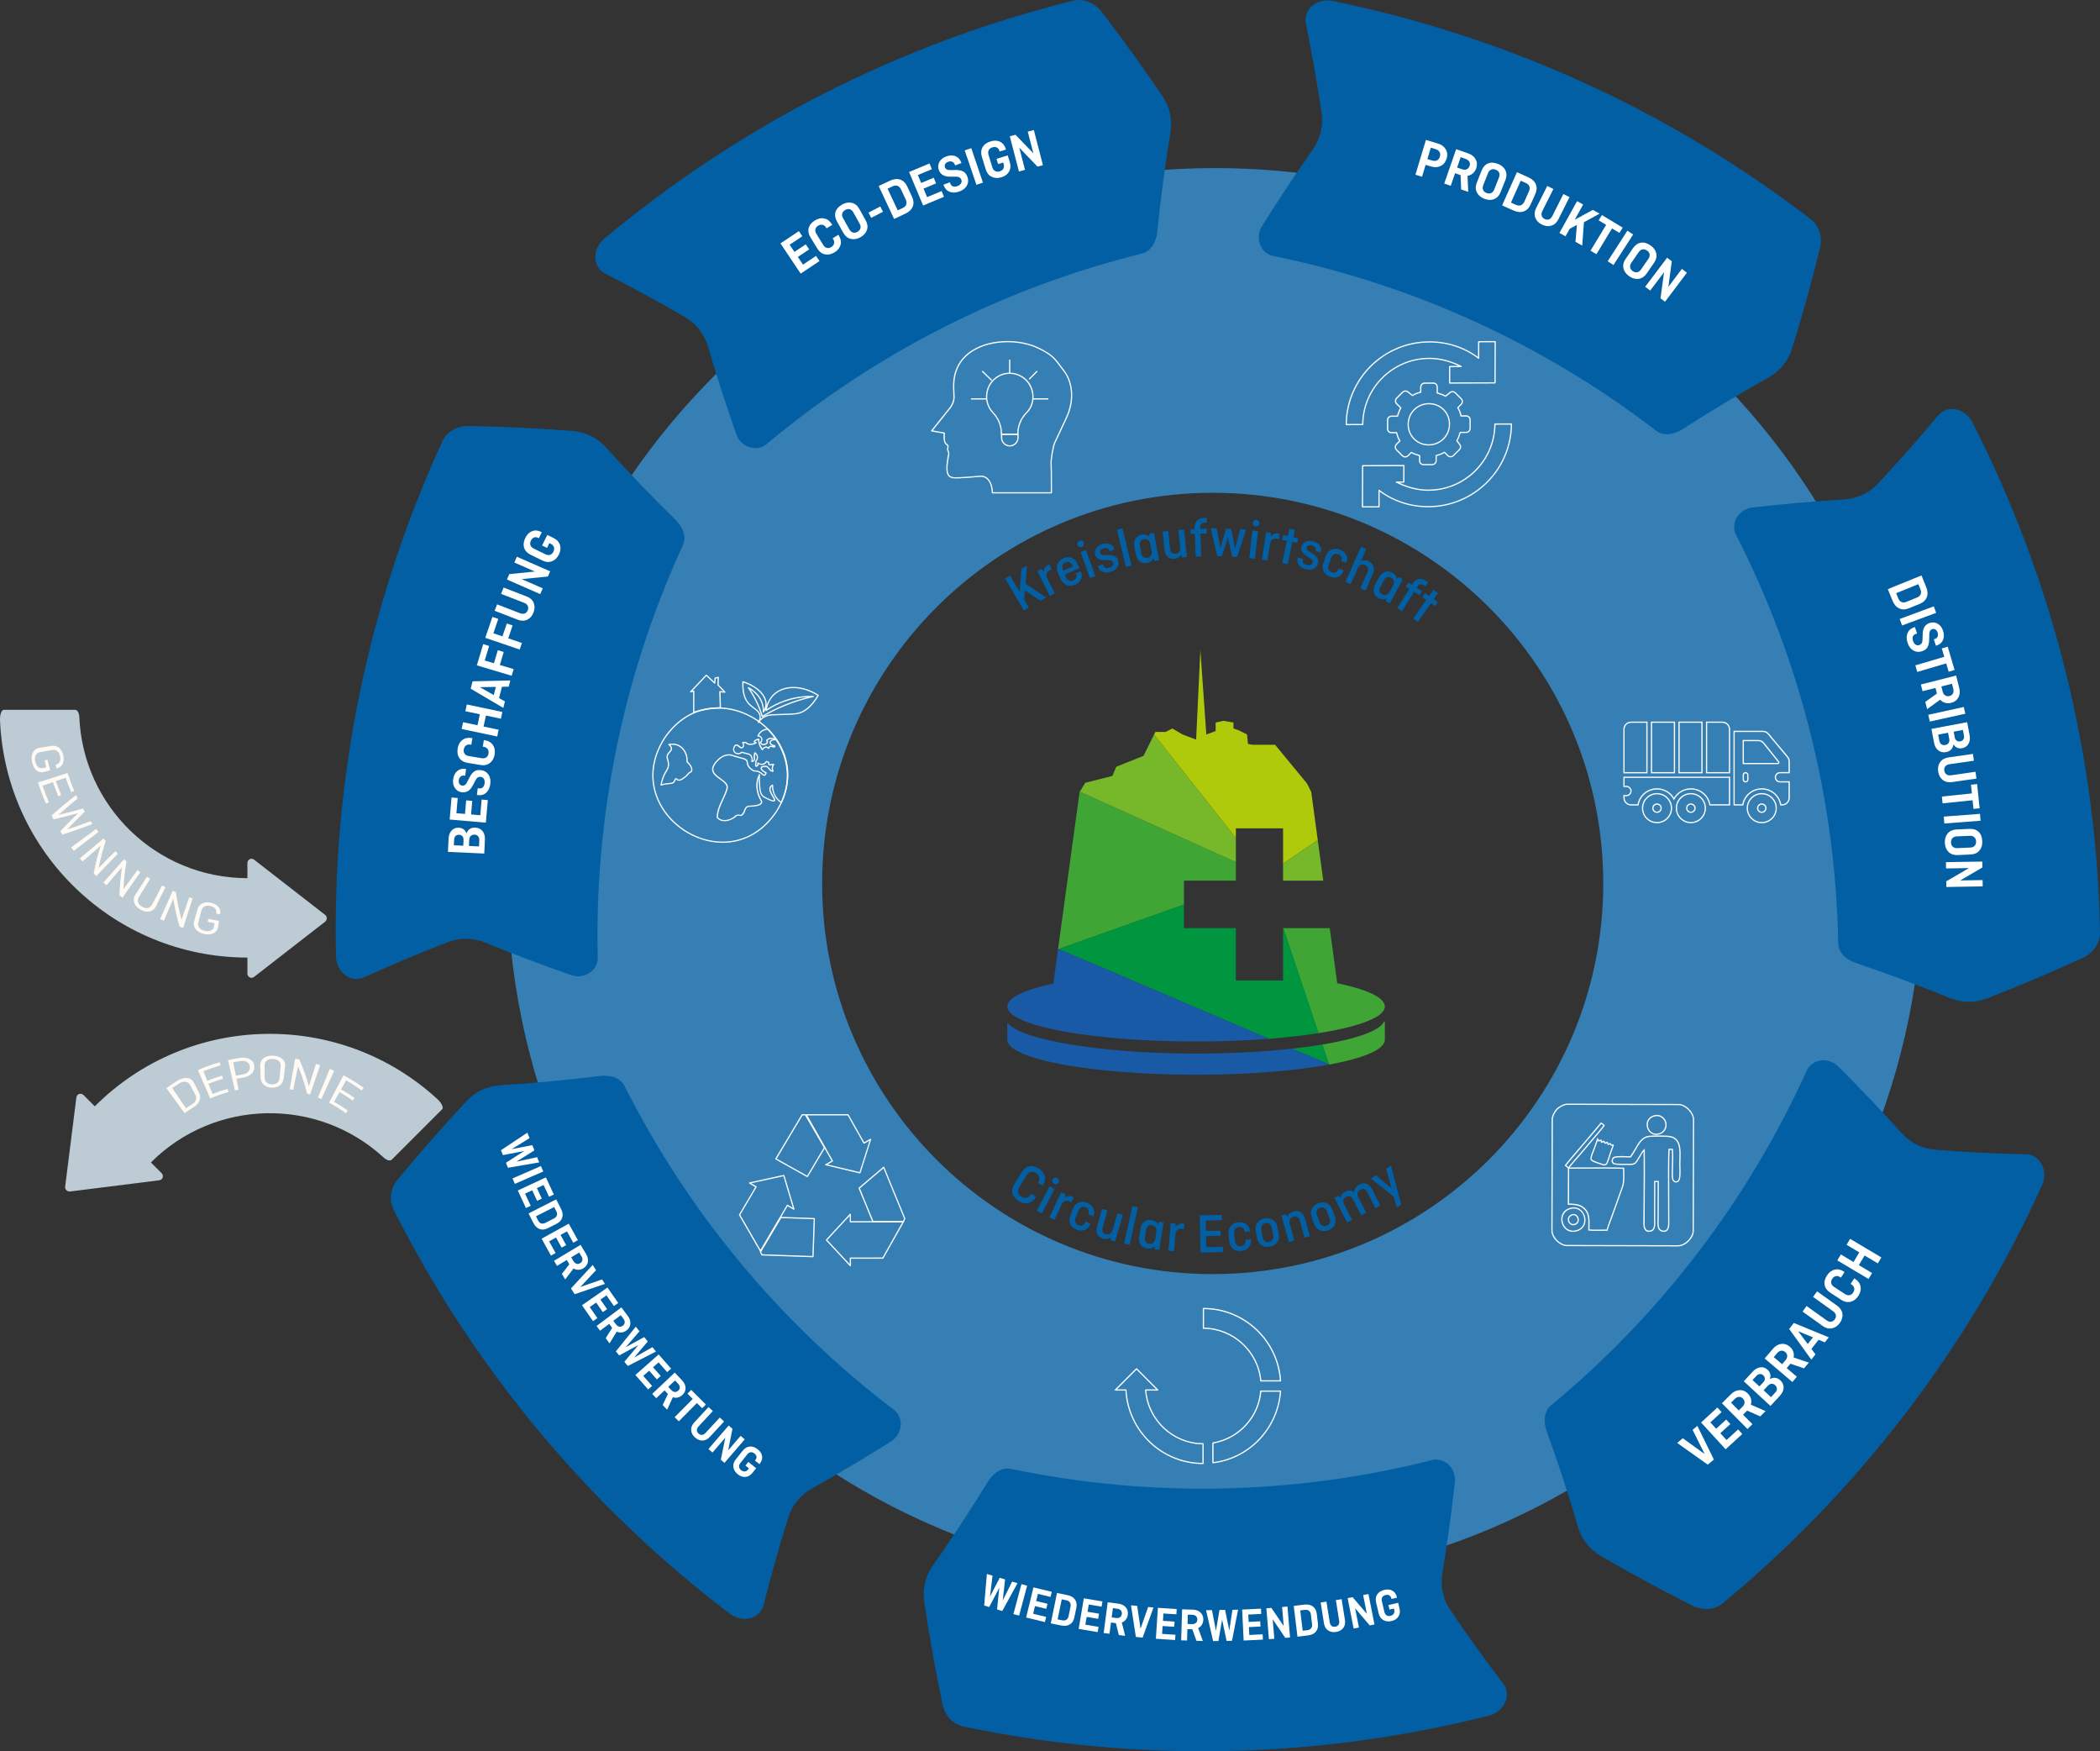
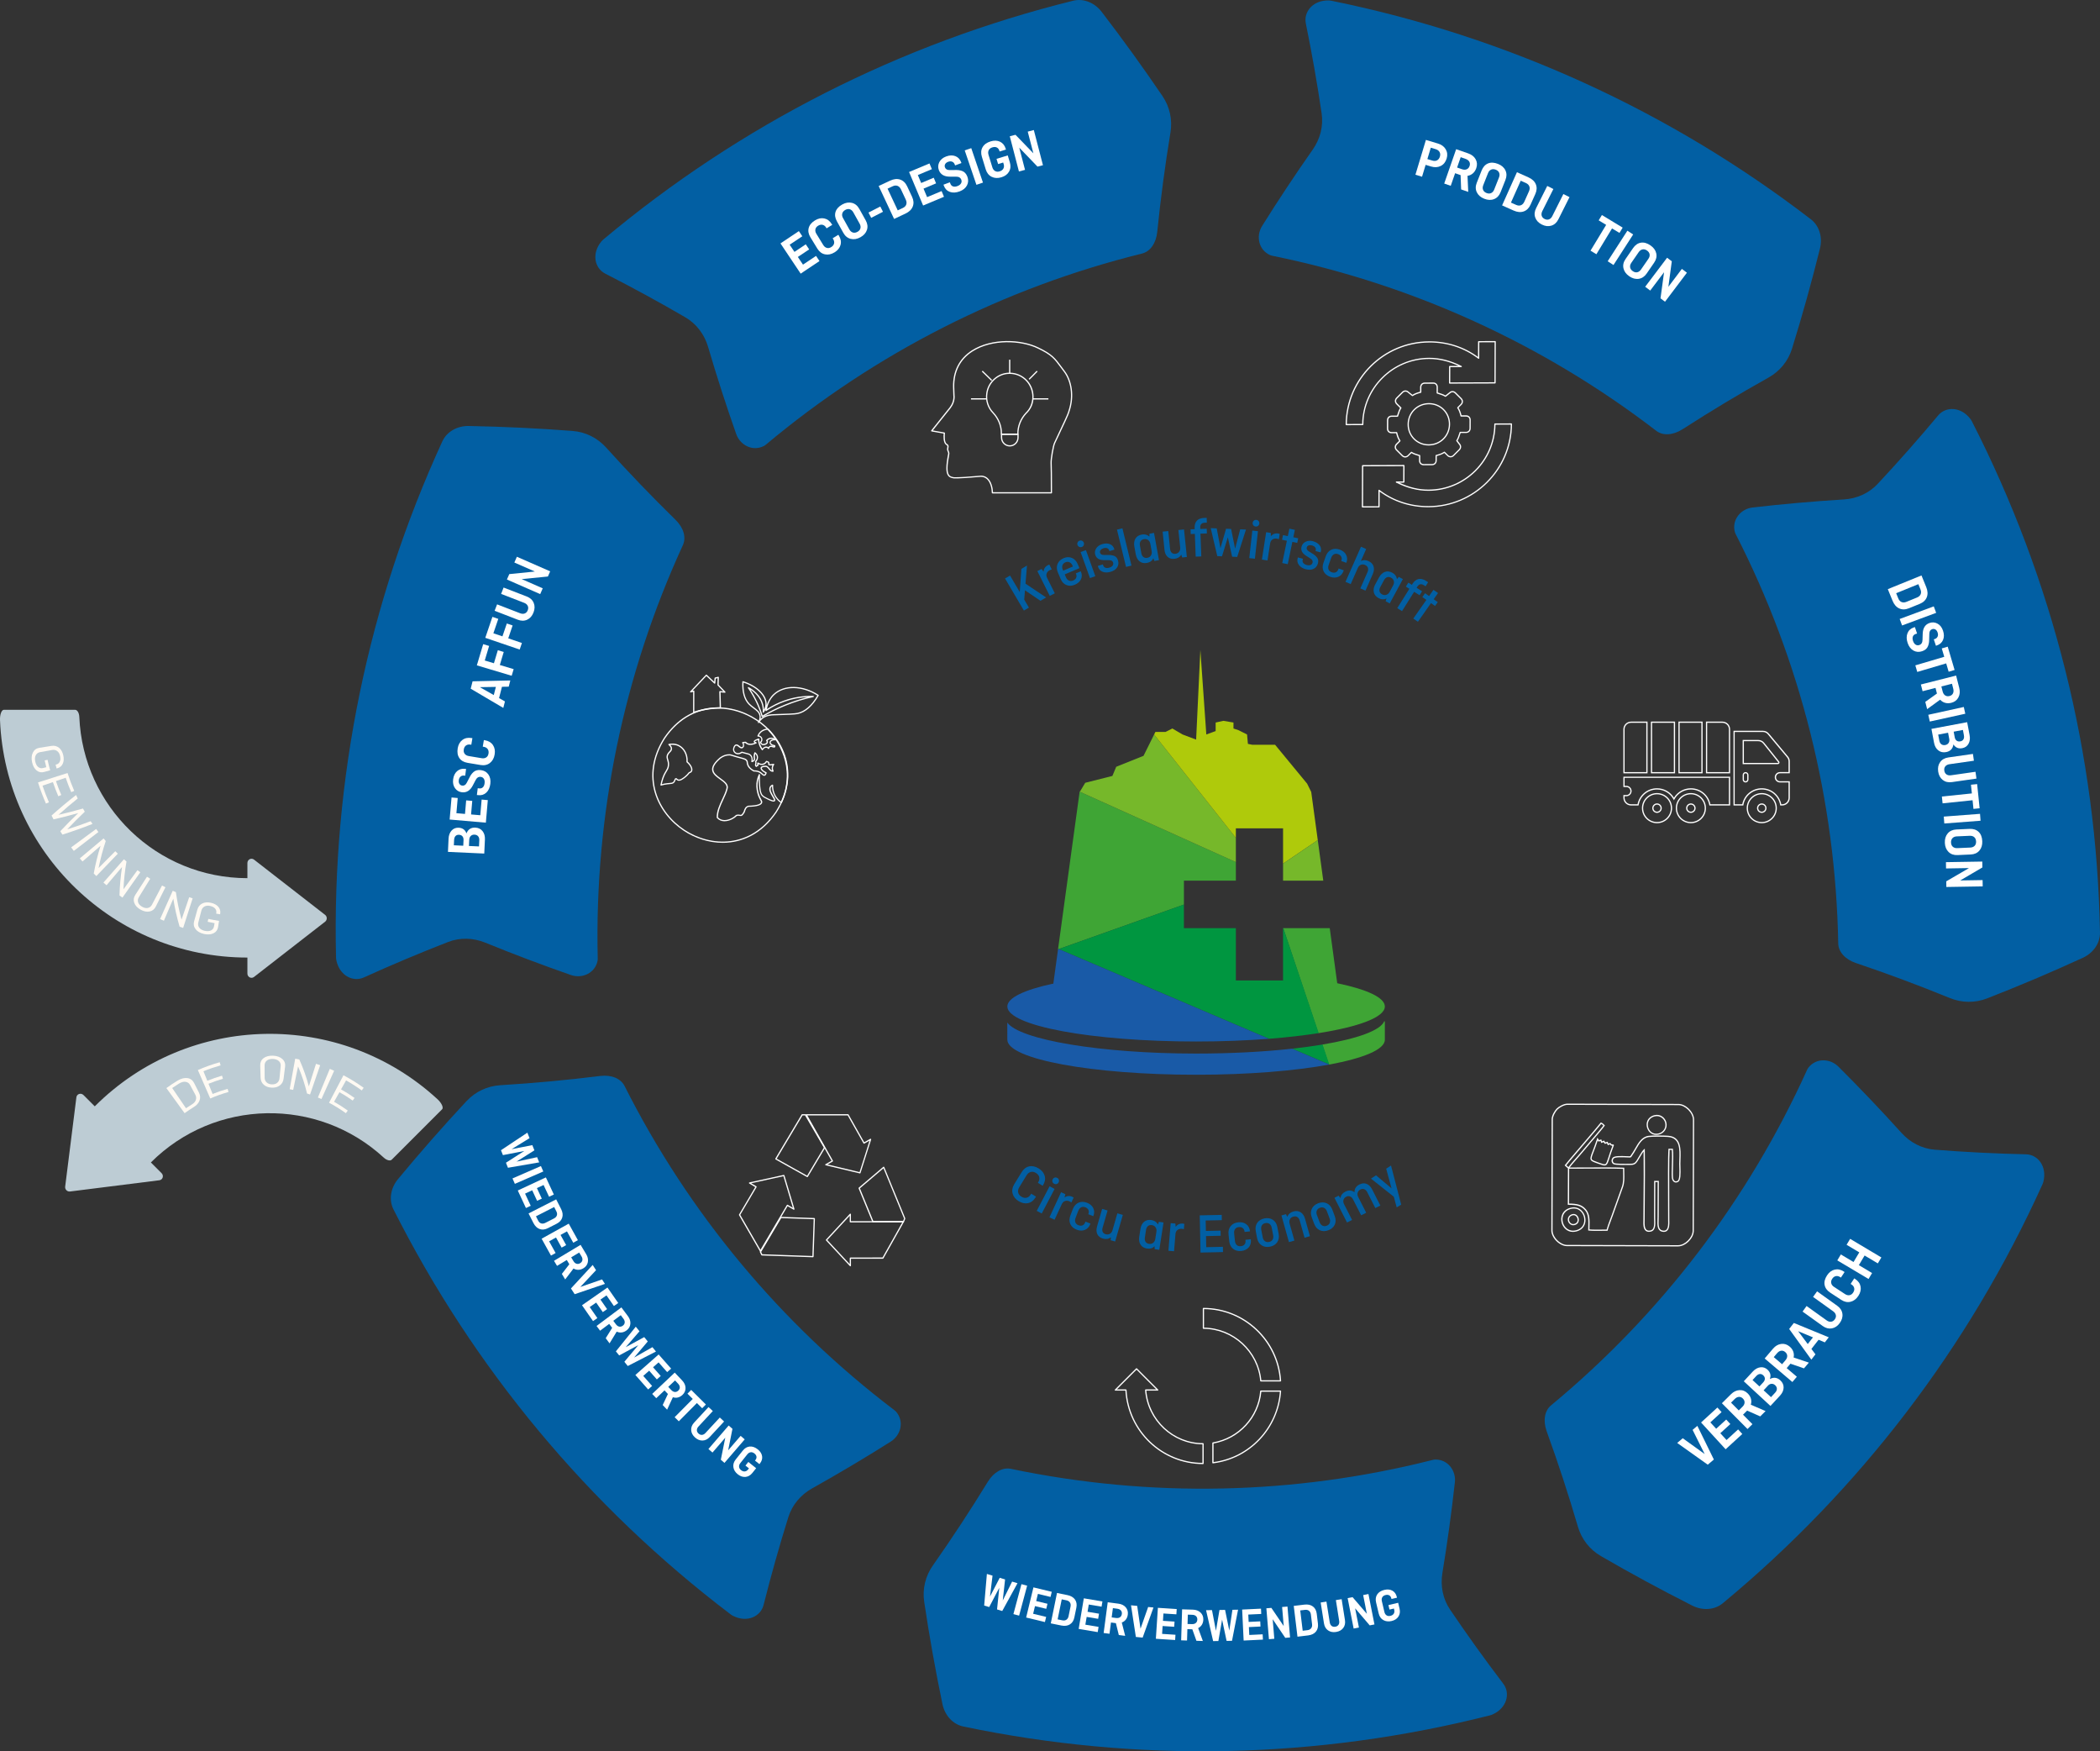
<svg xmlns="http://www.w3.org/2000/svg" id="Layer_2" data-name="Layer 2" viewBox="0 0 1280 1067.18">
  <rect x="0" y="0" width="1280" height="1067.18" fill="#333333" stroke="none" />
  <defs>
    <style>
      .cls-1 {
        fill: #195aa7;
      }

      .cls-2 {
        fill: #76b82a;
      }

      .cls-3 {
        fill: #025fa3;
      }

      .cls-4 {
        fill: #fff;
      }

      .cls-5 {
        fill: #afca0b;
      }

      .cls-6 {
        fill: #bdccd4;
      }

      .cls-7 {
        fill: #3fa535;
      }

      .cls-8 {
        fill: #009640;
      }

      .cls-9 {
        fill: #357fb5;
      }

      .cls-10 {
        fill: #fffaf3;
      }
    </style>
  </defs>
  <g id="Ebene_1" data-name="Ebene 1">
    <g>
      <g>
-         <path class="cls-9" d="M740.66,102.42c-238.3,0-431.48,193.18-431.48,431.48s193.18,431.48,431.48,431.48,431.48-193.18,431.48-431.48S978.95,102.42,740.66,102.42ZM739.17,776.41c-131.47,0-238.06-106.58-238.06-238.06s106.58-238.06,238.06-238.06,238.06,106.58,238.06,238.06-106.58,238.06-238.06,238.06Z" />
        <g>
          <rect class="cls-4" x="629.45" y="242.69" width="9.58" height=".75" />
          <g>
            <path class="cls-4" d="M640.87,300.68h-35.98c-.21,0-.38-.17-.38-.38,0-2.17-.66-6.4-3.13-8.49-1.27-1.07-2.88-1.46-4.8-1.13-3.14.33-13.06,1.03-15.16.85-1.34-.19-2.7-.48-3.59-1.74-1.38-1.94-1.36-5.91.08-13.27.07-.44-.11-.88-.3-1.34-.19-.45-.38-.92-.38-1.46,0-.33.06-.64.12-.93.11-.56.17-.92-.05-1.21-.15-.28-.41-.41-.71-.57-1.79-1.31-1.54-5.48-1.41-6.8l-7.35-1.29c-.13-.02-.24-.11-.29-.24-.05-.12-.02-.26.06-.37l11.21-14.05c1.24-1.63,2.64-4.26,2.26-7.51,0-.55-.03-1.15-.07-1.84-.05-.92-.1-1.96-.1-3.12-.17-9.69,3.82-17.41,11.54-22.31,12.02-7.64,30.05-6.88,40.55-1.73,8.38,4.02,10.17,6.44,14.09,11.74.59.79,1.22,1.65,1.94,2.6,4.61,6.11,5.81,15.55,3.07,24.05-.58,2.06-1.41,3.85-2.28,5.75l-.41.9c-1,2.2-2.05,4.4-3.1,6.6-1.05,2.2-2.09,4.4-3.1,6.6-.78,1.42-2.31,9.76-2.14,12.35.11,1.78.17,8,.17,17.97,0,.21-.17.38-.38.38ZM605.25,299.93h35.24c0-9.61-.06-15.83-.17-17.55-.17-2.54,1.33-11.11,2.22-12.73.99-2.18,2.04-4.38,3.09-6.59,1.04-2.2,2.09-4.4,3.09-6.59l.41-.9c.86-1.87,1.68-3.63,2.25-5.65,2.67-8.29,1.51-17.46-2.95-23.38-.72-.94-1.35-1.81-1.94-2.6-3.96-5.35-5.6-7.57-13.82-11.51-10.31-5.06-28.02-5.81-39.82,1.69-7.49,4.76-11.36,12.25-11.19,21.67,0,1.15.05,2.18.1,3.09.04.7.07,1.31.07,1.83.4,3.46-1.09,6.27-2.42,8.02l-10.82,13.57,7.08,1.25c.2.03.33.22.31.42-.18,1.45-.34,5.42,1.02,6.42.31.15.73.36.95.81.4.52.26,1.18.15,1.75-.06.27-.11.53-.11.79,0,.39.16.77.32,1.18.22.54.45,1.1.34,1.76-1.38,7.05-1.44,10.97-.2,12.7.65.92,1.62,1.22,3.07,1.43,1.89.16,11.58-.49,14.97-.85,2.12-.36,3.94.08,5.38,1.3,2.54,2.15,3.32,6.3,3.39,8.69Z" />
            <path class="cls-4" d="M620.42,264.99h-10.04c-.21,0-.38-.17-.38-.38v-.51c0-4.54-1.75-8.9-4.92-12.27-3.12-3.16-4.6-7.71-3.95-12.16.85-6.55,6.2-11.82,12.72-12.51,4.22-.41,8.24.9,11.34,3.7,3.05,2.77,4.8,6.74,4.8,10.9s-1.53,7.63-4.3,10.26c-3.16,3.36-4.9,7.72-4.9,12.26v.34c0,.21-.17.38-.38.38ZM610.75,264.24h9.29c0-4.71,1.83-9.24,5.12-12.75,2.64-2.5,4.08-5.95,4.08-9.73s-1.66-7.72-4.56-10.34c-2.94-2.66-6.76-3.91-10.76-3.51-6.17.66-11.24,5.65-12.05,11.87-.62,4.23.78,8.54,3.74,11.54,3.31,3.53,5.13,8.07,5.13,12.79v.13Z" />
            <path class="cls-4" d="M615.49,272.08c-2.98,0-5.4-2.45-5.4-5.45v-2.03c0-.21.17-.38.38-.38h10.04c.21,0,.38.17.38.38v2.03c0,3.01-2.42,5.45-5.4,5.45ZM610.84,264.97v1.66c0,2.59,2.08,4.7,4.65,4.7s4.65-2.11,4.65-4.7v-1.66h-9.29Z" />
            <rect class="cls-4" x="615.05" y="219.19" width=".75" height="8.52" />
            <rect class="cls-4" x="591.83" y="242.69" width="9.26" height=".75" />
            <rect class="cls-4" x="601.19" y="224.93" width=".75" height="8.02" transform="translate(17.58 499.6) rotate(-45.7)" />
            <rect class="cls-4" x="626.23" y="228.24" width="6.96" height=".75" transform="translate(24.49 515.86) rotate(-45.34)" />
          </g>
        </g>
        <g>
          <path class="cls-4" d="M495.53,766.13h-.01l-31.14-1.08c-.14,0-.26-.09-.32-.21l-.89-1.81c-.06-.11-.05-.25.01-.36l12.45-20.97c.07-.12.19-.18.34-.18l20.38.7c.1,0,.19.05.26.12s.1.17.1.27l-.81,23.16c0,.2-.17.36-.37.36ZM464.63,764.31l30.54,1.06.78-22.41-19.78-.68-12.23,20.6.7,1.42Z" />
          <path class="cls-4" d="M463.51,762.71c-.17,0-.26-.07-.32-.19l-12.74-22.03c-.07-.12-.07-.26,0-.38l9.88-16.75-3.65-2.15c-.13-.08-.2-.23-.18-.38.02-.15.14-.27.29-.31l20.9-4.57c.19-.04.38.07.44.26l6.12,20.5c.04.15,0,.31-.13.4-.12.1-.29.11-.42.03l-3.64-2.14-16.22,27.53c-.07.11-.19.18-.32.18ZM451.21,740.3l12.31,21.29,16.09-27.3c.11-.18.34-.24.51-.13l3.14,1.85-5.75-19.26-19.63,4.29,3.15,1.85c.09.05.15.13.17.23s.01.2-.04.28l-9.96,16.88Z" />
          <path class="cls-4" d="M518.32,771.66c-.1,0-.2-.04-.27-.12l-14.57-15.66c-.13-.14-.13-.37,0-.51l14.53-15.71c.1-.11.27-.15.41-.09.14.06.24.19.24.35v4.23s31.96-.04,31.96-.04h0c.13,0,.26.07.32.19.07.12.07.26,0,.37l-12.48,22.17c-.07.12-.19.19-.33.19l-19.45.02v4.24c0,.15-.09.29-.23.35-.04.02-.09.03-.14.03ZM504.26,755.63l13.68,14.7v-3.66c0-.1.04-.19.11-.27.07-.07.17-.11.27-.11l19.61-.02,12.06-21.42-31.69.04h0c-.1,0-.19-.04-.26-.11-.07-.07-.11-.17-.11-.27v-3.65s-13.65,14.75-13.65,14.75Z" />
          <path class="cls-4" d="M550.7,744.82h-18.63c-.15,0-.29-.09-.35-.23l-8.39-20.42c-.06-.15-.02-.32.1-.43l14.96-12.71c.09-.08.21-.11.33-.08.12.03.21.11.26.22l12.8,31.22c.04.09.04.19,0,.28l-.75,1.92c-.06.14-.19.24-.35.24ZM532.32,744.07h18.12s.61-1.54.61-1.54l-12.55-30.6-14.36,12.2,8.19,19.94Z" />
          <path class="cls-4" d="M492.08,717.31c-.06,0-.12-.02-.18-.05l-19.19-10.73c-.09-.05-.15-.13-.18-.23-.03-.1-.01-.2.04-.29l16.06-26.9c.07-.11.19-.18.32-.18h1.95c.13,0,.26.07.32.19l11.68,20.02c.07.12.07.26,0,.38l-10.5,17.61c-.07.12-.19.18-.32.18ZM473.41,706.07l18.54,10.36,10.2-17.11-11.46-19.64h-1.52l-15.75,26.39Z" />
          <path class="cls-4" d="M524.17,715.06s-.06,0-.09-.01l-20.81-4.95c-.15-.04-.26-.16-.28-.31-.02-.15.05-.3.19-.38l3.67-2.08-15.74-27.81c-.07-.12-.06-.26,0-.37.07-.11.19-.19.32-.19l25.44-.03h0c.14,0,.26.07.33.19l9.57,16.93,3.68-2.09c.13-.08.3-.06.42.04.12.1.17.26.12.4l-6.48,20.39c-.05.16-.2.26-.36.26ZM504.38,709.59l19.54,4.65,6.09-19.15-3.18,1.8c-.09.05-.19.06-.28.04-.1-.03-.18-.09-.23-.18l-9.65-17.07-24.58.03,15.61,27.58c.1.18.04.41-.14.51l-3.17,1.79Z" />
        </g>
        <path class="cls-4" d="M733.29,892.18c-25.09,0-45.82-19.64-47.35-44.77h-6.11c-.15,0-.29-.09-.35-.23-.06-.14-.03-.3.08-.41l12.92-12.92c.15-.15.38-.15.53,0l12.92,12.92c.11.11.14.27.08.41-.06.14-.19.23-.35.23h-6.94c1.52,17.97,16.63,31.99,34.56,31.99.21,0,.38.17.38.38v12.03c0,.21-.17.38-.38.38ZM680.74,846.66h5.55c.2,0,.36.16.37.35,1.33,24.78,21.61,44.22,46.25,44.41v-11.28c-18.3-.2-33.62-14.66-34.97-33.09,0-.1.03-.21.1-.28.07-.08.17-.12.27-.12h6.45l-12.01-12.01-12.01,12.01ZM739.3,891.73c-.09,0-.18-.03-.25-.09-.08-.07-.13-.17-.13-.28v-12.03c0-.18.13-.34.31-.37,15.69-2.69,27.56-15.56,28.87-31.29.02-.19.18-.34.37-.34h12.03c.1,0,.2.04.27.12.07.08.11.18.1.28-1.58,22.8-19.05,41.3-41.54,44-.01,0-.03,0-.04,0ZM739.68,879.64v11.29c21.79-2.82,38.71-20.74,40.43-42.86h-11.28c-1.47,15.81-13.39,28.73-29.15,31.57ZM780.51,841.84h-12.03c-.19,0-.36-.15-.37-.34-1.56-17.79-16.75-31.73-34.6-31.73-.21,0-.38-.17-.38-.38v-12.03c0-.21.17-.38.38-.38,24.98,0,45.79,19.53,47.37,44.45,0,.1-.03.2-.1.28-.07.08-.17.12-.27.12ZM768.82,841.09h11.28c-1.75-24.22-21.94-43.16-46.22-43.35v11.28c17.95.19,33.19,14.18,34.94,32.07Z" />
        <g>
          <g>
            <path class="cls-4" d="M1022.86,759.53h-.02l-67.74-.17c-2.12,0-4.54-1.17-6.46-3.1-1.93-1.94-3.07-4.36-3.07-6.48l.18-67.72c0-2.24,1.81-5.27,3.06-6.51,1.25-1.24,4.28-3.03,6.51-3.03h.01l67.74.17c2.12,0,4.54,1.17,6.46,3.1,1.93,1.94,3.07,4.36,3.07,6.48l-.18,67.72c-.01,4.55-5.02,9.53-9.57,9.53ZM946.51,682.06l-.18,67.72c0,1.93,1.06,4.15,2.85,5.95,1.79,1.8,4.01,2.88,5.94,2.88l67.74.17h.01c4.11,0,8.81-4.67,8.82-8.79l.18-67.72c0-1.93-1.06-4.15-2.85-5.95-1.79-1.8-4.01-2.88-5.94-2.88l-67.74-.17h0c-1.96,0-4.8,1.63-5.98,2.81-1.18,1.18-2.84,4.02-2.84,5.98h0Z" />
            <path class="cls-4" d="M1014.21,750.69c-.42,0-.88-.07-1.36-.21-2.82-.81-2.69-4.25-2.58-7.28.02-.54.04-1.08.04-1.58l.02-6.38c.02-4.96.03-9.92.05-14.88h-1.43s-.06,21.26-.06,21.26c0,.53.02,1.08.03,1.65.1,3.06.21,6.54-2.7,7.23-1.29.31-2.33.15-3.1-.48-1.59-1.29-1.51-4.13-1.46-5.66,0-.18,0-.33.01-.46.02-4.18.06-8.38.09-12.59.09-9.75.18-19.82.04-29.63-.5.63-1.01,1.46-1.47,2.23l-.21.34c-.36.59-.67,1.12-.95,1.6-1.59,2.73-2.32,3.97-4.86,4.03-2.87.07-9.66.17-10.8-.47-.68-.38-1.1-1.01-1.2-1.78-.1-.83.2-1.71.77-2.25,1.14-1.07,4.66-1.01,8.48-.84.7.03,1.32.06,1.79.06.17-.07.29-.12.38-.14.07-.12.18-.29.39-.58.87-1.2,1.66-2.56,2.41-3.88,2.07-3.61,4.22-7.34,8.36-7.87,2.65-.34,9.28-.23,11.86-.05,8.06.58,7.79,8.25,7.57,14.42-.03.94-.07,1.86-.07,2.71,0,.47.02,1.09.05,1.8.15,4.35.16,8.32-1.41,9.19-1.07.59-1.88.41-2.37.15-.82-.43-1.38-1.41-1.5-2.62-.17-1.77-.09-4.56,0-7.51.11-3.42.22-6.96-.04-9.49h-1.32c-.33,4.54-.25,21.98-.19,33.63.02,3.97.04,7.3.03,9.27,0,.13,0,.29.01.49.05,1.52.15,4.67-1.53,5.98-.49.38-1.08.57-1.77.57ZM1008.19,719.6h2.93s0,.38,0,.38c-.01,5.09-.03,10.17-.05,15.26l-.02,6.38c0,.51-.02,1.05-.04,1.6-.1,2.89-.21,5.88,2.04,6.53,1.05.3,1.89.23,2.47-.23,1.38-1.07,1.29-3.97,1.25-5.37,0-.21-.01-.38-.01-.51,0-1.96-.01-5.29-.03-9.26-.06-11.98-.15-30.07.22-34.04l.03-.34h2.67s.04.34.04.34c.31,2.6.2,6.33.08,9.93-.09,2.93-.18,5.69,0,7.41.09.95.52,1.73,1.1,2.03.47.25,1.03.2,1.66-.15,1.3-.72,1.12-5.79,1.03-8.51-.03-.72-.05-1.35-.05-1.82,0-.86.04-1.79.07-2.74.22-6.15.47-13.12-6.87-13.65-2.56-.18-9.11-.29-11.71.04-3.77.48-5.73,3.89-7.8,7.5-.77,1.34-1.56,2.72-2.46,3.95-.3.41-.37.56-.39.61l-.1.22-.28.03s-.09.01-.36.14l-.16.03c-.48,0-1.14-.03-1.9-.06-2.59-.12-6.93-.31-7.93.63-.4.38-.62,1.01-.54,1.61.05.38.23.89.82,1.22.75.42,5.77.49,10.42.37,2.12-.05,2.69-1.04,4.23-3.66.28-.49.6-1.02.96-1.61l.21-.34c.68-1.12,1.44-2.39,2.23-3.05l.6-.51v.79c.17,10.11.08,20.51-.01,30.56-.04,4.21-.07,8.41-.09,12.59,0,.13,0,.29-.01.48-.04,1.3-.11,4,1.19,5.06.58.47,1.4.58,2.45.33,2.32-.55,2.22-3.56,2.13-6.48-.02-.57-.04-1.14-.04-1.67l.06-22.02Z" />
            <path class="cls-4" d="M973.6,750.06c-2.1,0-4.1-.04-5.22-.19l-.33-.04v-.33c.01-.56.03-1.12.04-1.68.1-3.95.2-7.68-1.9-10.21-2.39-2.88-5.19-3.4-10.21-3.44h-.37s.08-22.73.08-22.73h.37c2.57,0,5.87-.01,9.44-.03,8.77-.05,18.71-.11,24.16.14l.36.02v.36c0,.86.02,1.76.04,2.67.08,3.07.16,6.25-.81,8.85l-6.28,17.56c-.29.81-.61,1.66-.94,2.53-.79,2.1-1.62,4.26-2.11,6.18l-.07.28h-.29c-.56,0-1.24.01-2,.02-1.21.01-2.6.03-3.95.03ZM968.81,749.16c1.93.19,5.84.15,8.74.11.64,0,1.22-.01,1.72-.02.51-1.89,1.3-3.97,2.06-5.98.33-.86.65-1.71.94-2.52l6.28-17.57c.92-2.47.84-5.58.77-8.58-.02-.79-.04-1.58-.04-2.33-5.5-.23-15.19-.18-23.76-.13-3.4.02-6.56.04-9.07.03l-.07,21.23c5.02.06,7.9.67,10.41,3.71,2.28,2.75,2.18,6.62,2.07,10.71-.01.44-.02.89-.03,1.33Z" />
            <path class="cls-4" d="M958.75,750.69c-3.57,0-5.97-2.56-6.81-5.38-1.01-3.42.11-7.76,4.96-9.23l.11.36-.11-.36c2.66-.81,5.15-.28,7.01,1.48,2.02,1.91,2.93,5.01,2.28,7.71-.61,2.5-2.41,4.3-5.07,5.07-.84.24-1.63.35-2.37.35ZM957.13,736.79c-4.36,1.32-5.37,5.23-4.46,8.3.91,3.07,3.88,5.79,8.26,4.52,2.4-.69,4.01-2.3,4.55-4.53.59-2.45-.24-5.26-2.06-6.99-1.66-1.57-3.89-2.03-6.28-1.31h0Z" />
            <path class="cls-4" d="M978,710.22c-.78,0-1.8-.37-3.39-.94l-1.08-.38c-2.34-.83-3.51-1.24-3.95-2.19-.47-1.02.05-2.37,1.19-5.33.67-1.75,1.6-4.16,2.64-7.38l.24-.73,1.02,1.5,1.35-.45.43,1.19,1.24-.5.81,1.15,1.38-.47.53,1.18,1.07-.43.17.16c.36.33.47.54.56.71.05.03.36.09.61.14l.11-.2.34.14c.13.06.23.15.28.25l.21.16-.1.27c-1.24,3.21-2.02,5.65-2.59,7.43-.89,2.8-1.3,4.07-2.25,4.54-.25.12-.52.18-.83.18ZM973.88,694.96c-.95,2.87-1.79,5.06-2.42,6.69-1.03,2.67-1.54,4.02-1.21,4.75.31.66,1.45,1.06,3.52,1.8l1.08.39c1.95.7,3.03,1.08,3.63.79.66-.33,1.09-1.66,1.87-4.1.55-1.71,1.29-4.03,2.45-7.06-.01,0-.03,0-.04,0-.85-.16-1.05-.2-1.23-.57-.03-.07-.08-.16-.23-.32l-1.29.52-.55-1.21-1.26.43-.79-1.12-1.41.57-.45-1.24-1.2.4-.48-.7Z" />
            <path class="cls-4" d="M1009.51,691.59c-1.5,0-2.86-.55-3.95-1.62-1.61-1.59-2.29-4.11-1.69-6.27.59-2.11,2.23-3.59,4.63-4.17h0c3.52-.85,6.4,1.54,7.15,4.33.96,3.6-1.36,6.6-4.16,7.42-.68.2-1.34.3-1.97.3ZM1008.67,680.27c-2.12.51-3.57,1.8-4.08,3.64-.53,1.91.07,4.14,1.49,5.54,1.34,1.32,3.18,1.73,5.19,1.14,2.46-.72,4.5-3.36,3.65-6.51-.66-2.45-3.17-4.54-6.25-3.8h0Z" />
            <path class="cls-4" d="M956.31,712.11l-.29-.12c-.78-.32-1.28-.83-1.77-1.32l-.56-.55.24-.27c.45-.5.98-1.17,1.49-1.81.38-.49.77-.97,1.12-1.38l13.73-16.12c.71-.86,1.41-1.68,2.09-2.48,1.12-1.31,2.17-2.54,3.2-3.86l.17-.22.26.1c.79.31,1.11.64,1.52,1.05.14.14.28.29.47.46l.23.21-.16.26c-.63,1.04-4.79,5.91-8.45,10.21-2.18,2.56-4.24,4.97-5.18,6.14-.85,1.06-1.95,2.29-3.11,3.6-1.86,2.1-3.79,4.27-4.83,5.85l-.17.26ZM954.74,710.09l.06.06c.39.39.75.76,1.25,1.02,1.1-1.59,2.94-3.66,4.71-5.66,1.16-1.3,2.25-2.53,3.09-3.58.95-1.18,3.01-3.59,5.19-6.15,3.24-3.8,7.21-8.46,8.22-9.86-.1-.1-.19-.19-.27-.27-.33-.33-.54-.56-1-.77-.98,1.25-1.98,2.42-3.04,3.66-.68.8-1.38,1.62-2.09,2.48l-13.73,16.13c-.34.41-.72.88-1.1,1.36-.43.55-.88,1.11-1.28,1.58Z" />
          </g>
          <path class="cls-4" d="M958.93,746.64c-1.36,0-2.42-.86-2.94-1.9-.74-1.49-.46-3.53,1.5-4.55h0c1.15-.6,2.31-.58,3.26.04,1.05.69,1.69,2.05,1.59,3.38-.08,1.18-.73,2.15-1.77,2.64-.58.27-1.13.39-1.64.39ZM957.83,740.85h0c-1.6.83-1.73,2.42-1.17,3.55.57,1.16,1.9,1.96,3.58,1.17,1.08-.51,1.31-1.48,1.34-2.01.07-1.06-.44-2.17-1.26-2.71-.72-.47-1.58-.47-2.5,0Z" />
        </g>
        <path class="cls-4" d="M1073.84,501.65c-5.07,0-9.19-4.12-9.19-9.19s4.12-9.19,9.19-9.19,9.19,4.12,9.19,9.19-4.12,9.19-9.19,9.19ZM1073.84,484.02c-4.66,0-8.44,3.79-8.44,8.44s3.79,8.44,8.44,8.44,8.44-3.79,8.44-8.44-3.79-8.44-8.44-8.44ZM1030.63,501.65c-5.07,0-9.19-4.12-9.19-9.19s4.12-9.19,9.19-9.19,9.19,4.12,9.19,9.19-4.12,9.19-9.19,9.19ZM1030.63,484.02c-4.66,0-8.44,3.79-8.44,8.44s3.79,8.44,8.44,8.44,8.44-3.79,8.44-8.44-3.79-8.44-8.44-8.44ZM1009.99,501.65c-5.07,0-9.19-4.12-9.19-9.19s4.12-9.19,9.19-9.19,9.19,4.12,9.19,9.19-4.12,9.19-9.19,9.19ZM1009.99,484.02c-4.66,0-8.44,3.79-8.44,8.44s3.79,8.44,8.44,8.44,8.44-3.79,8.44-8.44-3.79-8.44-8.44-8.44ZM1073.84,495.35c-1.6,0-2.9-1.3-2.9-2.89s1.3-2.89,2.9-2.89,2.89,1.3,2.89,2.89-1.3,2.89-2.89,2.89ZM1073.84,490.32c-1.18,0-2.15.96-2.15,2.14s.96,2.14,2.15,2.14,2.14-.96,2.14-2.14-.96-2.14-2.14-2.14ZM1030.63,495.35c-1.6,0-2.9-1.3-2.9-2.89s1.3-2.89,2.9-2.89,2.89,1.3,2.89,2.89-1.3,2.89-2.89,2.89ZM1030.63,490.32c-1.18,0-2.15.96-2.15,2.14s.96,2.14,2.15,2.14,2.14-.96,2.14-2.14-.96-2.14-2.14-2.14ZM1009.99,495.35c-1.6,0-2.9-1.3-2.9-2.89s1.3-2.89,2.9-2.89,2.89,1.3,2.89,2.89-1.3,2.89-2.89,2.89ZM1009.99,490.32c-1.18,0-2.15.96-2.15,2.14s.96,2.14,2.15,2.14,2.14-.96,2.14-2.14-.96-2.14-2.14-2.14ZM1086.23,490.85h-1.13l-.05-.31c-.93-5.47-5.64-9.44-11.2-9.44s-10.27,3.97-11.21,9.44l-.05.31h-5.98v-45.54h17.94c1.43,0,2.68.58,3.6,1.68l11.7,14.03c.73.87,1.08,1.85,1.08,3v7.2h-5.97c-1.34,0-2.42,1.09-2.42,2.42s1.09,2.42,2.42,2.42h5.97v10.11c0,1.25-.49,2.42-1.37,3.31-.89.89-2.06,1.37-3.31,1.37ZM1085.72,490.1h.5c1.05,0,2.03-.41,2.78-1.15.74-.74,1.15-1.73,1.15-2.78v-9.36h-5.22c-1.75,0-3.17-1.42-3.17-3.17s1.42-3.17,3.17-3.17h5.22s0-6.45,0-6.45c0-.96-.3-1.78-.91-2.52l-11.7-14.03c-.77-.93-1.82-1.42-3.02-1.42h-17.18v44.04s4.6,0,4.6,0c1.12-5.67,6.07-9.75,11.89-9.75s10.77,4.08,11.89,9.75ZM1054.55,490.85h-12.66l-.05-.31c-.93-5.47-5.64-9.44-11.21-9.44-4.17,0-8,2.28-9.99,5.94l-.33.61-.33-.61c-1.99-3.66-5.82-5.94-9.99-5.94-5.56,0-10.27,3.97-11.2,9.44l-.05.31h-4.57c-2.58,0-4.68-2.1-4.68-4.68v-1.71h1.85c1.34,0,2.42-1.09,2.42-2.42s-1.09-2.42-2.42-2.42h-1.85v-6.34h65.07v17.58ZM1042.52,490.1h11.28v-16.08h-63.57v4.84h1.1c1.75,0,3.17,1.42,3.17,3.17s-1.42,3.17-3.17,3.17h-1.1v.96c0,2.17,1.76,3.93,3.93,3.93h3.94c1.12-5.67,6.07-9.75,11.89-9.75,4.22,0,8.12,2.19,10.32,5.76,2.2-3.57,6.09-5.76,10.32-5.76,5.82,0,10.77,4.08,11.89,9.75ZM1063.97,476.82c-.98,0-1.77-.79-1.77-1.77v-2.8c0-.98.8-1.77,1.77-1.77s1.77.8,1.77,1.77v2.8c0,.98-.8,1.77-1.77,1.77ZM1063.97,471.23c-.56,0-1.02.46-1.02,1.02v2.8c0,.56.46,1.02,1.02,1.02s1.02-.46,1.02-1.02v-2.8c0-.56-.46-1.02-1.02-1.02ZM1054.55,471.23h-14.73v-31.51h10.05c2.58,0,4.68,2.1,4.68,4.68v26.83ZM1040.57,470.48h13.23v-26.08c0-2.17-1.76-3.93-3.93-3.93h-9.3v30.01ZM1037.77,471.23h-14.73v-31.51h14.73v31.51ZM1023.79,470.48h13.23v-30.01h-13.23v30.01ZM1020.99,471.23h-14.73v-31.51h14.73v31.51ZM1007.01,470.48h13.23v-30.01h-13.23v30.01ZM1004.21,471.23h-14.73v-26.83c0-2.58,2.1-4.68,4.68-4.68h10.05v31.51ZM990.23,470.48h13.23v-30.01s-9.3,0-9.3,0c-2.17,0-3.93,1.76-3.93,3.93v26.08ZM1083.66,465.63h-21.47v-14.73h9.49c1.48,0,2.74.61,3.66,1.76l9.09,11.36c.24.3.28.7.12,1.04-.16.35-.51.56-.89.56ZM1062.94,464.88h20.72c.1,0,.17-.05.21-.13.04-.09.03-.18-.03-.25l-9.09-11.36c-.77-.97-1.83-1.48-3.07-1.48h-8.74v13.23Z" />
        <path class="cls-4" d="M830.46,309.26c-.1,0-.19-.04-.27-.11-.07-.07-.11-.17-.11-.27l.09-25.1c0-.21.17-.37.37-.37l25.17-.09h0c.1,0,.19.04.27.11.07.07.11.17.11.27l-.04,10.04c0,.21-.17.37-.37.37h-2.89c6.17,2.86,12.08,4.27,17.97,4.22,22-.08,39.96-17.99,40.04-39.93,0-.21.17-.37.37-.37l10.07-.04h0c.1,0,.19.04.27.11s.11.17.11.27c-.1,27.88-22.93,50.65-50.89,50.75-.06,0-.13,0-.19,0-10.9,0-21.11-3.3-29.6-9.56l-.03,9.29c0,.21-.17.37-.37.37l-10.07.04h0ZM830.92,284.16l-.09,24.35,9.32-.03.03-9.67c0-.14.08-.27.21-.33.13-.06.28-.05.39.04,8.47,6.45,18.76,9.86,29.75,9.86.06,0,.13,0,.19,0,27.43-.1,49.84-22.32,50.14-49.62l-9.32.03c-.28,22.18-18.5,40.22-40.78,40.3h-.14c-6.45,0-12.88-1.63-19.65-4.99-.16-.08-.24-.25-.2-.42s.19-.29.36-.29h4.16s.03-9.3.03-9.3l-24.42.09ZM867.79,283.53c-.84,0-1.56-.27-2.08-.8-.52-.52-.8-1.24-.79-2.08v-2.74c-.2-.07-.42-.13-.65-.2-1.29-.4-2.73-.84-3.94-1.58l-1.81,1.8c-1.16,1.16-2.9,1.16-4.05.01l-3.51-3.5c-.55-.55-.86-1.27-.86-2.01s.31-1.47.87-2.03l1.81-1.8c-.87-1.39-1.36-2.81-1.81-4.58h-2.73c-.86.03-1.57-.26-2.09-.79-.52-.52-.8-1.24-.79-2.08l.02-5.02c0-1.72,1.17-2.89,2.9-2.89h3.25c.07-.22.14-.44.21-.67.41-1.28.87-2.73,1.61-3.94l-2.29-2.29c-.55-.55-.86-1.27-.86-2.01s.31-1.47.87-2.03l3.54-3.53c1.16-1.16,2.9-1.16,4.05-.01l2.27,1.8c1.41-.89,2.85-1.39,4.65-1.86v-2.72c.02-1.72,1.18-2.89,2.91-2.89l5.03-.02c.82-.04,1.57.27,2.09.8.52.52.8,1.24.79,2.08v3.24c.2.07.42.13.64.2,1.3.4,2.76.85,3.97,1.6l2.31-1.85c1.13-1.13,2.87-1.13,4.02.01l3.51,3.5c.55.55.86,1.27.86,2.01s-.31,1.47-.87,2.03l-1.81,1.8c.87,1.39,1.36,2.81,1.81,4.58h2.73s0,0,.01,0c.84,0,1.56.27,2.08.8.52.52.8,1.24.79,2.08l-.02,5.02c0,1.72-1.17,2.89-2.9,2.89h-3.25c-.07.22-.14.44-.21.67-.41,1.3-.88,2.76-1.63,3.98l1.35,1.79c.52.51.82,1.23.82,1.97s-.31,1.47-.87,2.03l-3.54,3.53c-1.16,1.15-2.9,1.16-4.05.01l-1.79-1.79c-1.4.88-2.83,1.38-4.62,1.84v2.72c-.02,1.72-1.18,2.89-2.91,2.89l-5.03.02h-.01ZM860.28,275.28c.07,0,.14.02.21.06,1.17.78,2.68,1.24,4.01,1.65.32.1.63.2.93.29.15.05.26.19.26.36v3.01c-.01.64.19,1.17.56,1.55s.9.56,1.56.58l5.03-.02c1.3,0,2.15-.85,2.15-2.14v-3.01c.01-.17.13-.32.29-.36,2-.51,3.45-.99,4.92-1.97.15-.1.35-.08.47.05l2.01,2c.86.86,2.12.86,2.99-.01l3.54-3.53c.42-.42.65-.95.65-1.5s-.23-1.07-.64-1.48l-1.54-2.04c-.1-.13-.1-.3-.01-.43.79-1.17,1.27-2.68,1.69-4.01.1-.32.2-.63.3-.92.05-.15.19-.25.35-.26h3.52c1.3-.02,2.15-.86,2.15-2.16l.02-5.02c0-.64-.2-1.17-.57-1.55-.38-.38-.91-.54-1.56-.58h-3.02s0,.01,0,.01c-.17,0-.32-.12-.36-.29-.49-1.99-.97-3.43-1.94-4.89-.1-.15-.08-.35.05-.47l2.02-2.02c.42-.42.65-.95.65-1.5s-.23-1.07-.64-1.48l-3.51-3.5c-.86-.86-2.12-.86-2.99.01l-2.55,2.04c-.13.1-.31.11-.44.02-1.17-.78-2.68-1.24-4.01-1.65-.32-.1-.63-.2-.92-.29-.15-.05-.26-.2-.26-.36v-3.51c.01-.64-.18-1.17-.56-1.55-.38-.38-.91-.61-1.56-.58l-5.03.02c-1.3,0-2.15.85-2.15,2.15v3.01c-.01.17-.13.32-.29.36-2,.51-3.45.99-4.92,1.97-.14.09-.31.08-.44-.02l-2.51-2c-.88-.88-2.17-.87-3.03-.02l-3.54,3.53c-.42.42-.65.95-.65,1.5s.23,1.07.64,1.48l2.51,2.5c.13.13.15.33.05.47-.79,1.17-1.27,2.68-1.69,4.01-.1.32-.2.63-.3.93-.05.15-.19.25-.35.25h-3.52c-1.3.02-2.15.86-2.15,2.16l-.02,5.02c0,.64.2,1.17.57,1.55.38.38.91.56,1.56.58h3.02s0-.01,0-.01c.17,0,.32.12.36.29.49,1.99.97,3.43,1.94,4.89.1.15.08.35-.05.47l-2.02,2.02c-.42.42-.65.95-.65,1.5s.23,1.07.64,1.48l3.51,3.5c.85.85,2.14.84,2.99-.01l2.02-2.01c.07-.07.17-.11.26-.11ZM893.54,263.49h0,0ZM870.82,271.47c-3.5,0-6.75-1.32-9.15-3.73-2.41-2.41-3.73-5.66-3.72-9.15.03-7.25,5.74-12.94,13-12.97h.05c3.5,0,6.75,1.32,9.15,3.73,2.41,2.41,3.73,5.66,3.72,9.15-.03,7.25-5.74,12.94-13,12.97h-.05ZM870.86,270.72v.38s0-.38,0-.38c6.85-.02,12.23-5.39,12.26-12.22.01-3.29-1.23-6.35-3.5-8.62-2.26-2.26-5.33-3.51-8.62-3.51h-.05c-6.85.02-12.23,5.39-12.26,12.22-.01,3.29,1.23,6.35,3.5,8.62,2.26,2.26,5.33,3.51,8.62,3.51h.05ZM820.57,259.1c-.1,0-.19-.04-.27-.11-.07-.07-.11-.17-.11-.27.1-27.88,22.93-50.65,50.89-50.75,10.94-.04,21.26,3.26,29.8,9.56l.03-9.29c0-.21.17-.37.37-.37l10.07-.04h0c.1,0,.19.04.27.11s.11.17.11.27l-.09,25.1c0,.21-.17.37-.37.37l-27.69.1c-.08-.03-.2-.04-.27-.11-.07-.07-.11-.17-.11-.27l.04-10.04c0-.21.17-.37.37-.37l5.41-.02c-6.17-2.85-12.03-4.23-17.97-4.21v-.38s0,.38,0,.38c-22,.08-39.96,17.99-40.04,39.93,0,.21-.17.37-.37.37l-10.07.04h0ZM830.64,258.69h0,0ZM871.28,208.73c-.06,0-.12,0-.19,0-27.43.1-49.84,22.32-50.14,49.62l9.32-.03c.28-22.18,18.5-40.22,40.78-40.3,6.49-.03,12.97,1.61,19.78,4.99.16.08.24.25.2.42s-.19.29-.36.29l-6.68.02-.03,9.29,26.94-.1.09-24.35-9.32.03-.03,9.67c0,.14-.08.27-.21.33-.13.06-.28.05-.39-.04-8.47-6.45-18.76-9.86-29.75-9.86Z" />
        <g>
          <path class="cls-4" d="M422.83,434.44c-.08,0-.16-.02-.22-.07-.1-.07-.15-.18-.15-.3l.02-12.44-1.43.33c-.16.04-.33-.04-.41-.18-.08-.14-.06-.32.05-.44l9.59-10.14c.07-.07.16-.11.26-.12.1,0,.2.03.27.1l4.51,4.27.22-2.28c.02-.16.13-.29.29-.33l1.89-.43c.11-.03.23,0,.32.08.09.07.14.19.14.3l-.14,4.45,4.08,4.27c.11.11.13.28.07.42-.07.14-.22.23-.37.21l-2.62-.25.26,9.44c0,.1-.03.2-.1.27-.07.07-.16.11-.26.12-2.26.06-4.54.25-6.77.57-3.16.45-6.31,1.17-9.37,2.15-.04.01-.08.02-.11.02ZM422.85,420.78c.08,0,.17.03.23.08.09.07.14.18.14.29l-.02,12.4c2.94-.91,5.97-1.59,9-2.02,2.14-.31,4.32-.5,6.48-.56l-.26-9.49c0-.11.04-.21.12-.28.08-.07.18-.11.29-.1l2.04.2-3.49-3.66c-.07-.07-.11-.17-.1-.27l.13-4.12-1.15.26-.27,2.78c-.01.14-.11.26-.24.31-.13.05-.29.02-.39-.08l-4.8-4.54-8.48,8.96.68-.16s.06,0,.08,0Z" />
          <path class="cls-4" d="M462.31,440.63c-.07,0-.13-.02-.19-.05-.18-.11-.24-.33-.13-.51.77-1.31,1.08-2.57.92-3.75-.28-2.08-1.92-3.3-3.81-4.71-.95-.71-1.93-1.44-2.78-2.33-2.88-2.99-4.18-7.65-3.86-13.85,0-.12.07-.22.16-.29.09-.07.22-.08.33-.05,8.72,2.74,14.62,8.61,14.35,14.28,0,.14-.02.28-.03.42.74-2.3,2.02-4.82,4.23-6.87,6.42-5.96,17.68-5.76,27.39.49.17.11.22.33.12.5-3.71,6.43-8,10.2-12.77,11.22-1.72.37-5.93.51-14.31.78-1.74.06-4.88.16-7.4,2.29-.74.62-1.38,1.38-1.89,2.24-.07.12-.19.18-.32.18ZM453.18,415.95c-.22,5.74,1.01,10.05,3.67,12.81.82.85,1.77,1.56,2.69,2.25,1.94,1.45,3.77,2.82,4.1,5.21.08.6.06,1.21-.06,1.83.15-.14.3-.28.46-.41,2.72-2.3,6.03-2.41,7.81-2.47,8.39-.27,12.57-.41,14.23-.77,4.48-.96,8.54-4.51,12.1-10.56-9.35-5.87-20.07-6.04-26.17-.38-2.8,2.6-4.03,5.99-4.58,8.65,3.31-2.18,6.87-3.95,10.58-5.27,5.67-2.01,11.62-2.96,17.7-2.81.19,0,.35.15.36.34s-.11.36-.29.4c-5.8,1.27-11.53,3.03-17.02,5.26-4.8,1.94-9.5,4.26-13.96,6.88-.1.06-.22.07-.33.03-.11-.04-.19-.13-.22-.24-.91-3.06-2.07-6.08-3.45-8.96-1.41-2.94-3.07-5.78-4.93-8.46-.1-.14-.09-.33.03-.46.12-.13.31-.16.46-.08,2.17,1.19,7.39,4.61,8.89,10.79.24.98.37,1.98.4,3.01.54-1.06.84-2.13.89-3.21.25-5.23-5.22-10.68-13.36-13.38ZM457.44,420.27c1.5,2.29,2.85,4.68,4.03,7.14,1.33,2.77,2.46,5.67,3.36,8.61,4.37-2.55,8.96-4.8,13.65-6.69,4.49-1.82,9.14-3.33,13.85-4.52-4.82.21-9.54,1.13-14.07,2.74-3.93,1.4-7.69,3.31-11.15,5.68-.12.08-.29.09-.41,0s-.19-.23-.17-.38c.04-.23.08-.48.13-.73-.28.68-.65,1.35-1.1,2.01-.1.14-.27.19-.43.14-.16-.06-.26-.21-.25-.38.09-1.43-.03-2.85-.35-4.2-1.16-4.78-4.68-7.85-7.08-9.44Z" />
          <path class="cls-4" d="M441.63,500.47s-.07,0-.1,0c-1.86-.03-3.41-.71-4.59-2.04-.06-.07-.09-.15-.09-.24-.11-3.88,1.63-7.58,3.31-11.16,1.05-2.24,2.04-4.35,2.57-6.44.73-2.31-1.52-3.93-3.89-5.64-2.32-1.67-4.72-3.41-4.82-6-.08-2.16,1.48-4.57,4.8-7.38,1.89-1.36,3.83-2,5.79-1.97.68.02.96.11,1.8.38.52.17,1.26.41,2.48.75.94.27,1.75.48,2.44.66,2.51.66,3.66.96,4.26,2.16.22.45.25.75.27,1.07.02.24.04.5.14.89.41,1.51,1.6,2.81,3.54,3.88,1.75,0,3.18.39,4.3,1.19.36.26.66.54.93.78.49.45.8.72,1.05.66.14-.03.41-.2.65-.91-2.01-.99-3.2-2.39-2.84-3.4.34-.95,1.94-1.1,2.62-1.12,1.39-.21,2.13.73,2.79,1.57.48.6.9,1.15,1.55,1.32-.18-.54-.3-1.28-.14-2.12.07-.36.19-.72.36-1.06-1.62.23-2.12.12-2.39-.15-.26-.25-.21-.58-.18-.82.05-.34.09-.64-.86-.89-.3.46-.85,1.1-1.73,1.46-1.33.54-2.58.12-3.29-.25,0,.8-.09,1.06-.56,1.22-.13.04-.29.1-.55.38-.14.15-.37.16-.52.03-.73-.63-.58-1.28-.45-1.81.1-.42.2-.81-.04-1.3-.07-.15-.04-.33.09-.44.17-.16,1.04-1,.99-2.32-.04-.98-.57-1.66-.96-2.03-.23.83-.29,1.62-.19,2.35l.02.14c.06.37.13.84-.1,1.34-.27.57-.84.98-1.69,1.22-.13.04-.27,0-.36-.09s-.13-.23-.1-.36c.06-.22.52-2.19-.68-3.44-.27-.29-.61-.51-1.01-.67l-3.96-1.06c-1.19.88-2.66,1.1-3.79.55-.95-.46-1.38-1.31-1.45-1.47-.34-.75-.34-1.57-.01-2.46.16-.43.59-1.57,1.54-1.79.81-.19,1.51.38,2.12.87.53.43,1.03.84,1.5.74.2-.04.4-.21.59-.51.22-1.08-.1-1.54-.28-1.78-.09-.13-.24-.33-.12-.57.13-.27.33-.28,1.1-.34.24-.02.55-.04.95-.07.12,0,.23.04.31.12.18.2.38.38.6.53,1.46.97,3.46.47,4.6.04-.3-.18-.53-.41-.55-.73-.05-.68.79-1.23,2.91-1.91.11-.04.24-.02.33.05.1.07.15.18.16.3.03,1.26.28,2.5.75,3.66.3.75.69,1.46,1.16,2.13.7-.95,1.78-1.45,2.75-1.23.37.08.67.25.91.44.18-.36.42-.63.73-.79.68-.36,1.45-.12,2.07.08.24.08.65.2.75.16,0,0,0-.02,0-.06-2.3-.44-2.98-1.63-2.86-2.54.11-.83.9-1.59,2.23-1.81-.54-.18-1.22-.27-1.95-.07-.67.19-1.16.56-1.49.9.27.45.29.82.25,1.07-.16,1.09-1.55,1.86-3.22,1.78-.04,0-.07,0-.11-.02-.32-.11-.77-.34-1.13-.81-.19-.25-.33-.53-.41-.83-.04-.14,0-.29.12-.39.57-.48.81-1.26.6-1.94-.25-.78-1.04-1.3-1.9-1.25-.13,0-.25-.05-.33-.15-.08-.1-.09-.24-.05-.36.37-.92.9-1.74,1.59-2.41,1.68-1.64,3.72-1.97,4.79-2.02.11,0,.21.04.29.12,3.72,3.89,12.33,14.56,12,29.43-.12,5.39-1.39,10.68-3.76,15.72-.05.1-.13.17-.24.2-.11.03-.22.01-.31-.05-1.63-1.1-2.99-2.58-3.93-4.29-1.22-2.2-1.54-4.34-1.56-5.92-.29.21-.5.46-.65.74-.72,1.41.52,3.48,1.52,5.14.87,1.45,1.5,2.5.93,3.13-.7.78-2.59-.04-4.62-1.03-1.6-.78-2.66-1.3-3.55-2.36-.64-.76-1.4-2.34-1.64-7.81-.04-.94-.06-1.88-.06-2.82-.53,1.68-.76,3.38-.7,5.07.1,2.72.97,5.11,1.14,5.57.41,1.07.8,1.79,1.12,2.36.44.81.74,1.34.54,2.03-.46,1.59-3.09,2.39-8.28,2.51-1.4.38-1.77,1.54-2.17,2.76-.07.2-.13.4-.2.6-1.36,2.27-1.93,2.39-3.01,2.17-.46-.1-.98-.21-1.86.06-1.56,1.61-4.55,3.19-7.38,3.19ZM437.58,498.03c1.03,1.1,2.36,1.67,3.95,1.69.03,0,.06,0,.09,0,2.66,0,5.48-1.51,6.9-3.03.04-.05.1-.08.16-.1,1.12-.36,1.82-.22,2.34-.11.69.15,1,.21,2.18-1.75.04-.12.1-.32.16-.51.42-1.3.9-2.76,2.78-3.26,5.92-.15,7.43-1.16,7.66-1.98.11-.38-.06-.7-.47-1.46-.31-.56-.73-1.33-1.16-2.45-.18-.47-1.08-2.96-1.19-5.81-.09-2.47.42-4.95,1.52-7.38.07-.16.25-.25.43-.21.17.04.3.2.29.38-.06,1.63-.05,3.28.02,4.9.26,5.91,1.17,7,1.47,7.36.78.94,1.73,1.4,3.3,2.16,2.77,1.35,3.56,1.4,3.73,1.21.2-.23-.53-1.44-1.01-2.25-1.09-1.82-2.45-4.08-1.55-5.87.3-.59.82-1.06,1.54-1.41.12-.06.26-.05.37.03.11.07.17.2.17.33-.06,1.52.14,3.82,1.46,6.2.82,1.47,1.96,2.77,3.33,3.77,2.21-4.83,3.39-9.88,3.5-15.02.21-9.38-3.21-17.05-6.65-22.36-.07.04-.15.06-.23.05-1.69-.2-2.81.44-2.91,1.18-.09.66.65,1.45,2.5,1.74.15.02.27.14.31.28.1.43.05.76-.16.99-.37.4-.95.22-1.52.04-.51-.16-1.1-.34-1.5-.13-.26.14-.45.44-.57.9-.04.14-.15.24-.28.27-.14.03-.28-.02-.37-.13-.18-.23-.49-.53-.93-.62-.81-.18-1.73.37-2.24,1.34-.06.11-.17.19-.3.2-.13,0-.25-.04-.33-.14-.66-.84-1.19-1.76-1.58-2.74-.44-1.09-.7-2.24-.78-3.42-1.77.62-1.91.97-1.92,1h0s.12.18.88.41c.15.04.25.17.26.33s-.07.3-.21.37c-.88.43-3.92,1.73-6.15.25-.22-.15-.42-.32-.61-.51-.31.03-.57.04-.78.06-.08,0-.16.01-.24.02.23.42.43,1.08.2,2.15,0,.04-.02.08-.05.12-.32.52-.68.81-1.1.9-.82.18-1.51-.39-2.13-.89-.53-.43-1.03-.83-1.47-.73-.57.13-.9,1.03-1.01,1.32-.26.69-.26,1.33,0,1.88.03.08.36.75,1.1,1.11.92.44,2.15.21,3.15-.58.09-.07.22-.1.33-.07l4.18,1.12c.54.21.96.49,1.31.86,1.06,1.1,1.08,2.6.99,3.47.31-.16.52-.36.64-.6.14-.29.09-.59.04-.91l-.02-.15c-.14-1-.01-2.08.38-3.21.04-.11.12-.19.23-.23.11-.04.23-.02.33.04.17.11,1.62,1.1,1.7,2.95.06,1.36-.66,2.31-1.05,2.72.21.61.09,1.12-.01,1.54-.09.38-.14.6-.01.81.25-.2.44-.26.57-.3.05-.09.04-.79.03-1.17,0-.14.08-.28.21-.34.13-.07.28-.05.4.04.02.01,1.55,1.18,3.17.52.84-.34,1.3-1.01,1.51-1.37.08-.15.24-.22.41-.19,1.67.35,1.81,1.07,1.71,1.79-.01.07-.03.18-.02.22.06.02.48.13,2.53-.22.15-.03.3.04.38.18.08.13.07.3-.02.42-.23.3-.54.8-.66,1.47-.19,1.01.12,1.84.32,2.25.06.11.05.25-.01.36-.06.11-.18.18-.31.18-1.38.06-2.1-.85-2.73-1.66-.7-.89-1.18-1.43-2.13-1.28-.91.03-1.85.25-1.98.62-.17.48.71,1.68,2.75,2.61.17.08.26.27.21.44-.29,1.04-.72,1.6-1.31,1.73-.66.14-1.17-.33-1.73-.84-.26-.24-.54-.5-.86-.73-1.01-.72-2.34-1.09-3.95-1.05-.06,0-.13-.01-.18-.04-2.18-1.18-3.52-2.65-4-4.39-.13-.46-.15-.78-.17-1.03-.02-.29-.04-.48-.19-.79-.45-.89-1.42-1.15-3.78-1.77-.7-.18-1.51-.4-2.45-.67-1.23-.35-1.98-.59-2.5-.76-.8-.26-1.02-.33-1.58-.34-1.79-.04-3.58.56-5.31,1.81-3.1,2.63-4.58,4.85-4.51,6.76.09,2.23,2.33,3.85,4.51,5.42,2.49,1.8,5.06,3.65,4.18,6.46-.54,2.14-1.55,4.28-2.61,6.55-1.62,3.46-3.3,7.03-3.24,10.69ZM464.92,453.36c1.33.03,2.31-.55,2.39-1.14.02-.13,0-.4-.28-.77-.11-.14-.1-.33,0-.47.38-.46,1.05-1.07,2.05-1.35,1.25-.35,2.35,0,3.06.36-1.6-2.32-3.15-4.11-4.27-5.3-1,.07-2.72.41-4.13,1.8-.49.48-.89,1.04-1.2,1.67.96.15,1.78.82,2.08,1.74.28.9.03,1.88-.64,2.56.05.13.12.25.21.36.23.3.51.46.73.54Z" />
          <path class="cls-4" d="M402.92,478.74c-.09,0-.18-.03-.25-.1-.1-.09-.14-.22-.12-.35.26-1.43.65-2.86,1.13-4.24.78-2.22,1.53-3.44,2.13-4.42.62-1.02,1.07-1.75,1.23-3.1.18-1.49-.14-2.53-.42-3.46-.33-1.1-.64-2.14.04-3.5.37-.74.85-1.23,1.27-1.67.51-.53.91-.94.95-1.61.05-.72-.42-1.51-1.4-2.34-.11-.09-.16-.24-.12-.38.04-.14.15-.25.29-.27,1.29-.27,3.83-.53,6.32.77,3.39,1.76,5.41,5.67,5.19,10.01,2.38,2.11,3.47,4.65,2.58,6.09-.28.46-.76.8-1.43,1-.71.93-1.52,1.76-2.4,2.47-1.17.94-3.34,2.69-4.93,1.97-.34-.15-.55-.37-.71-.53-.14-.15-.2-.18-.24-.19-.1.01-.21.3-.31.58-.17.47-.41,1.11-1,1.62-.68.59-1.37.64-2.51.73-.41.03-.9.07-1.48.14-1.23.15-2.49.4-3.73.76-.03,0-.07.01-.1.01ZM408.55,453.93c.78.82,1.15,1.63,1.09,2.43-.07.94-.6,1.5-1.16,2.08-.4.42-.82.85-1.14,1.49-.55,1.09-.32,1.87,0,2.94.28.94.64,2.11.44,3.76-.18,1.52-.69,2.35-1.33,3.41-.58.95-1.31,2.14-2.07,4.28-.41,1.15-.74,2.34-.99,3.53,1.09-.29,2.18-.5,3.26-.62.6-.07,1.09-.11,1.52-.14,1.05-.08,1.58-.12,2.07-.55.44-.38.62-.87.78-1.31.18-.49.37-1,.93-1.06.42-.05.66.21.86.41.13.14.27.28.48.37,1.18.53,3.19-1.09,4.15-1.87.87-.7,1.66-1.52,2.35-2.44.05-.07.12-.11.2-.14.54-.15.91-.39,1.11-.71.59-.97-.1-3.14-2.57-5.25-.09-.08-.14-.19-.13-.31.27-4.12-1.6-7.84-4.78-9.48-1.88-.98-3.81-.98-5.09-.82Z" />
          <path class="cls-4" d="M440.52,513.59c-8.52,0-16.85-2.79-23.69-7.29-16.34-10.75-27.09-33.09-12.11-56.72,15.69-22.98,40.3-21.95,56.53-11.27,16.34,10.75,27.09,33.09,12.11,56.72,0,0,0,0,0,.01-9.07,13.29-21.14,18.55-32.84,18.55ZM437.59,431.79c-11.49,0-23.33,5.16-32.24,18.21-14.71,23.19-4.14,45.12,11.9,55.68,15.93,10.48,40.09,11.5,55.49-11.05,14.71-23.2,4.14-45.13-11.89-55.68-6.71-4.42-14.89-7.16-23.25-7.16ZM473.05,494.83h0,0Z" />
        </g>
      </g>
      <g>
        <g>
          <polygon class="cls-7" points="658.06 482.43 753.29 525.34 753.29 536.66 721.63 536.66 721.63 551.21 644.89 578.49 658.06 482.43 658.06 482.43" />
          <polygon class="cls-2" points="658.06 482.42 753.29 525.34 753.29 510.58 703.46 447.58 697 460.59 680.36 467.25 678.03 472.83 661.47 477.01 658.35 482.21 658.09 482.21 658.06 482.42 658.06 482.42" />
          <polygon class="cls-5" points="753.29 510.58 703.46 447.58 704.24 446.01 710.45 446.01 714.59 443.93 720.8 447.57 729.07 450.7 731.65 396.03 735.28 447.57 740.97 445.49 740.97 440.29 745.63 439.25 751.83 440.29 751.83 443.93 754.94 444.97 760.11 447.57 760.63 453.3 763.22 453.82 770.98 453.82 777.18 453.82 796.72 477.53 799.19 482.53 799.18 482.67 799.23 482.66 803.21 511.93 782.06 526.29 782.06 504.78 753.29 504.78 753.29 510.58 753.29 510.58" />
          <polygon class="cls-2" points="803.21 511.93 782.06 526.29 782.06 536.66 806.57 536.66 803.21 511.93 803.21 511.93" />
          <path class="cls-7" d="M810.02,648.74l-4.09-12.2c21.28-3.55,35.37-8.55,37.77-14.16h.4s0,11.23,0,11.23c-.03,5.92-13.06,11.27-34.08,15.14h0ZM803.6,629.57l-21.43-63.98h28.34l4.57,33.6h.17c17.91,3.75,28.79,8.68,28.85,14.09v.07c-.03,6.5-15.75,12.32-40.5,16.23h0Z" />
          <path class="cls-8" d="M645.35,578.33l76.27-27.12v14.38h31.67v31.89h28.76v-31.89h.18l21.56,63.95c-9.01,1.43-19.22,2.6-30.31,3.47l-128.13-54.68h0ZM806.14,636.51l4.11,12.19-22.63-9.66c6.63-.73,12.84-1.58,18.52-2.53h0Z" />
          <path class="cls-1" d="M810.25,648.7h0c-20.81,3.85-49.51,6.22-81.21,6.22-63.54,0-115.05-9.55-115.05-21.34,0-7.37-.02-10.12-.02-10.43v-.03c7.48,10.44,56.71,18.89,115.07,18.89,21.39,0,41.42-1.08,58.57-2.97l22.63,9.66h0ZM644.89,578.49l.46-.16,128.13,54.68c-13.67,1.06-28.68,1.65-44.43,1.65-63.54,0-115.05-9.55-115.05-21.34,0-5.29,10.36-10.12,27.52-13.85h.5s2.88-20.98,2.88-20.98h0Z" />
        </g>
        <g>
          <path class="cls-3" d="M615.64,350.71l5.93,10.07.98-14.13,3.42-2.01-.9,11.04,12.58,8.4-3.45,2.03-9.45-6.4-.46,5.68,2.86,4.87-3.06,1.8-11.5-19.55,3.06-1.8Z" />
          <path class="cls-3" d="M642.93,361.56l-3.09,1.54-7.55-15.1,2.56-1.28,1.2,1.64c.17-1.83,1.06-3.15,2.69-3.97.37-.19.66-.29.88-.32l1.45,2.9c-.49.14-.89.29-1.17.43-.95.47-1.59,1.14-1.91,2-.33.86-.24,1.79.26,2.8l4.68,9.36Z" />
          <path class="cls-3" d="M655.74,349.41l3.02-1.28.08.19c.7,1.65.71,3.2.03,4.66-.68,1.45-1.92,2.56-3.69,3.31-1.82.77-3.53.85-5.11.24-1.59-.61-2.77-1.83-3.54-3.65l-1.7-4c-.8-1.89-.88-3.62-.23-5.21.65-1.59,1.89-2.77,3.71-3.54,1.78-.76,3.46-.81,5.04-.15,1.58.66,2.76,1.92,3.55,3.78l1.04,2.45-8.96,3.8.8,1.87c.39.91.98,1.55,1.77,1.91.79.36,1.65.35,2.59-.05.93-.4,1.54-.96,1.83-1.7s.25-1.53-.11-2.37l-.11-.25ZM647.78,347.17l.24.57,5.94-2.52-.24-.57c-.4-.95-1-1.62-1.79-2-.79-.38-1.63-.37-2.54.01-.93.4-1.54,1.01-1.81,1.84-.27.83-.21,1.72.2,2.67Z" />
          <path class="cls-3" d="M657.81,333.24c-.5-.23-.85-.62-1.04-1.16-.2-.54-.18-1.06.06-1.56.24-.5.62-.85,1.17-1.04.54-.19,1.06-.17,1.56.06.5.24.85.62,1.04,1.17.2.54.17,1.06-.06,1.56-.24.5-.62.85-1.16,1.04-.54.2-1.06.18-1.56-.06ZM658.65,336.39l3.25-1.17,5.72,15.88-3.25,1.17-5.72-15.88Z" />
          <path class="cls-3" d="M669.17,344.85l3.07-.93.18.59c.21.71.66,1.18,1.33,1.44.68.25,1.49.24,2.44-.05.95-.29,1.61-.7,2-1.25.39-.55.48-1.17.27-1.85-.29-.97-1.12-1.46-2.49-1.45l-3.24-.03c-2.78-.03-4.5-1.13-5.16-3.31-.39-1.3-.2-2.57.56-3.81.77-1.24,1.98-2.11,3.63-2.61,1.81-.54,3.38-.55,4.73-.02,1.35.53,2.25,1.54,2.69,3.01l.1.33-3.07.93-.13-.43c-.19-.64-.6-1.09-1.23-1.34-.63-.25-1.39-.25-2.27.02-.73.22-1.3.58-1.71,1.08-.41.5-.53,1.07-.34,1.69.26.87,1.03,1.31,2.29,1.32h2.74c1.57,0,2.84.22,3.82.68.98.45,1.67,1.35,2.07,2.68.46,1.52.29,2.91-.51,4.17-.8,1.26-2.11,2.17-3.94,2.72s-3.46.55-4.89,0c-1.43-.56-2.37-1.58-2.82-3.08l-.15-.5Z" />
          <path class="cls-3" d="M680.82,322.75l3.32-.81,5.52,22.71-3.32.81-5.52-22.71Z" />
          <path class="cls-3" d="M692.27,337.74l-.85-4.65c-.35-1.92-.13-3.55.65-4.87.79-1.33,2.09-2.15,3.9-2.48,1.83-.33,3.37.09,4.62,1.26l.03-1.76,2.78-.51,3.03,16.6-2.78.51-.66-1.67c-.72,1.56-2.01,2.51-3.87,2.85-1.81.33-3.32.02-4.52-.95-1.21-.96-1.98-2.4-2.33-4.33ZM696.91,339.42c.64.51,1.45.68,2.43.5s1.7-.65,2.18-1.42c.48-.77.63-1.65.45-2.64l-.82-4.48c-.18-1-.63-1.76-1.35-2.3-.72-.54-1.56-.71-2.54-.54-.97.18-1.67.62-2.09,1.33-.42.71-.54,1.55-.36,2.52l.87,4.79c.18.97.59,1.72,1.23,2.23Z" />
          <path class="cls-3" d="M709.79,335.09l-1.14-11.13,3.43-.35,1.12,10.99c.1.94.43,1.67.99,2.21.56.53,1.31.75,2.25.65.98-.1,1.74-.51,2.27-1.24.53-.72.74-1.59.64-2.6l-1.09-10.65,3.43-.35,1.72,16.79-2.85.29-.52-1.72c-.89,1.5-2.27,2.35-4.15,2.54-1.76.18-3.17-.22-4.24-1.22-1.06-.99-1.69-2.4-1.87-4.23Z" />
          <path class="cls-3" d="M725.77,325.41l-.1-2.86,2.52-.09-.03-.69c-.07-1.93.38-3.42,1.36-4.47.97-1.05,2.44-1.61,4.39-1.68l1.59-.06.11,2.93-1.28.05c-1.91.07-2.83,1.04-2.76,2.9l.03.9,3.93-.14.11,2.86-3.93.14.51,13.87-3.42.13-.51-13.87-2.52.09Z" />
          <path class="cls-3" d="M741.62,321.98l2.28,12.04,3.41-11.81,3.08.12,2.44,12.02,3.1-11.79,3.52.14-5.34,16.68-3.1-.13-2.61-11.82-3.57,11.57-2.86-.12-4.01-17.05,3.66.15Z" />
          <path class="cls-3" d="M763.32,323.31l3.43.38-1.86,16.78-3.43-.38,1.86-16.78ZM763.95,320.11c-.35-.43-.49-.93-.42-1.51.06-.57.31-1.03.74-1.38.43-.35.93-.49,1.51-.42.57.06,1.03.31,1.38.74.35.43.49.93.42,1.51-.06.57-.31,1.03-.74,1.38-.43.35-.93.49-1.51.42-.57-.06-1.03-.31-1.38-.74Z" />
          <path class="cls-3" d="M772.57,341.52l-3.41-.53,2.59-16.68,2.83.44.03,2.03c1.19-1.4,2.69-1.96,4.49-1.68.41.06.71.15.91.25l-.5,3.21c-.49-.17-.89-.28-1.21-.33-1.05-.16-1.95.01-2.72.52-.77.51-1.24,1.32-1.41,2.44l-1.6,10.34Z" />
          <path class="cls-3" d="M781.44,328.91l.58-2.81,2.94.61.94-4.53,3.35.69-.94,4.53,2.97.62-.58,2.81-2.97-.62-2.82,13.59-3.35-.69,2.82-13.59-2.94-.61Z" />
          <path class="cls-3" d="M791.07,339.67l3.1.84-.16.6c-.19.71-.07,1.35.37,1.93.44.57,1.14.99,2.09,1.25.95.26,1.74.26,2.36,0,.62-.26,1.02-.74,1.21-1.43.27-.98-.18-1.83-1.34-2.55l-2.73-1.74c-2.35-1.5-3.22-3.34-2.62-5.54.36-1.31,1.19-2.29,2.5-2.93s2.8-.74,4.46-.29c1.82.5,3.16,1.33,4.03,2.49.86,1.17,1.09,2.49.69,3.98l-.09.33-3.1-.84.12-.43c.18-.64.06-1.24-.34-1.79-.4-.55-1.04-.95-1.93-1.19-.73-.2-1.41-.2-2.02.01-.62.21-1.01.63-1.18,1.26-.24.88.18,1.66,1.24,2.33l2.33,1.44c1.33.83,2.29,1.7,2.88,2.61.59.91.7,2.03.34,3.37-.42,1.53-1.3,2.62-2.64,3.27-1.35.65-2.94.72-4.78.22-1.84-.5-3.22-1.37-4.14-2.59-.92-1.23-1.17-2.6-.76-4.11l.14-.5Z" />
          <path class="cls-3" d="M815.93,346.42l3.13,1.1-.09.26c-.63,1.8-1.7,3.03-3.2,3.69-1.5.66-3.17.66-5.02.01-1.89-.66-3.21-1.77-3.96-3.31-.75-1.54-.79-3.28-.11-5.21l1.38-3.94c.68-1.93,1.79-3.27,3.34-4,1.55-.74,3.27-.77,5.16-.11,1.85.65,3.15,1.69,3.91,3.13.76,1.44.84,3.03.23,4.76l-.06.16-3.13-1.1.13-.36c.28-.8.24-1.56-.12-2.27-.36-.71-1.01-1.23-1.94-1.56-.96-.34-1.81-.29-2.55.13-.75.42-1.29,1.12-1.63,2.1l-1.57,4.46c-.34.98-.36,1.86-.04,2.66.32.79.96,1.36,1.91,1.7.96.34,1.79.34,2.5.02.71-.32,1.22-.92,1.52-1.79l.18-.52Z" />
          <path class="cls-3" d="M823.28,355.94l-3.16-1.39,9.43-21.38,3.16,1.39-3.22,7.3c1.4-.72,2.91-.72,4.53,0,1.68.74,2.75,1.83,3.19,3.25.44,1.43.28,3-.48,4.73l-4.44,10.08-3.13-1.38,4.39-9.95c.4-.91.48-1.75.23-2.54s-.83-1.38-1.76-1.79c-.91-.4-1.76-.42-2.58-.06s-1.42,1-1.83,1.93l-4.33,9.82Z" />
          <path class="cls-3" d="M838.27,356.08l2.25-4.16c.93-1.72,2.11-2.85,3.56-3.4,1.44-.54,2.97-.38,4.59.5,1.64.88,2.58,2.18,2.81,3.87l1.12-1.35,2.49,1.34-8.02,14.85-2.49-1.34.53-1.71c-1.54.77-3.14.7-4.8-.2-1.62-.87-2.6-2.06-2.94-3.57-.34-1.5-.04-3.12.88-4.84ZM840.85,360.29c.18.8.71,1.44,1.58,1.91.87.47,1.73.56,2.59.26.85-.3,1.52-.89,2-1.78l2.16-4.01c.48-.89.61-1.77.38-2.64-.23-.87-.77-1.54-1.64-2-.87-.47-1.69-.56-2.46-.27s-1.39.87-1.86,1.74l-2.31,4.28c-.47.87-.61,1.71-.43,2.51Z" />
          <path class="cls-3" d="M856.91,357.47l1.52-2.43,2.13,1.34.37-.58c1.03-1.64,2.24-2.62,3.63-2.94,1.4-.32,2.92.04,4.58,1.08l1.35.84-1.56,2.49-1.08-.68c-1.62-1.01-2.92-.73-3.91.85l-.48.76,3.33,2.09-1.52,2.43-3.33-2.09-7.37,11.76-2.9-1.82,7.37-11.76-2.13-1.34Z" />
          <path class="cls-3" d="M866.96,363.84l1.64-2.35,2.46,1.72,2.66-3.79,2.8,1.96-2.66,3.79,2.49,1.74-1.64,2.35-2.49-1.74-7.97,11.36-2.8-1.96,7.97-11.36-2.46-1.72Z" />
        </g>
        <g>
          <path class="cls-3" d="M628.52,727.39l2.94,1.8-.34.56c-1.15,1.88-2.67,3.02-4.53,3.4-1.87.38-3.76-.02-5.68-1.2-1.96-1.2-3.19-2.75-3.7-4.64-.5-1.89-.17-3.79,1.01-5.71l4.46-7.27c1.2-1.96,2.73-3.15,4.59-3.56,1.86-.41,3.81,0,5.85,1.26,1.92,1.18,3.14,2.69,3.65,4.52.51,1.84.18,3.7-.97,5.58l-.27.44-2.94-1.8.29-.47c.63-1.02.81-2.03.56-3.03-.25-1-.93-1.85-2.05-2.53-1.08-.66-2.13-.85-3.15-.58-1.02.28-1.86.96-2.52,2.04l-4.46,7.27c-.66,1.08-.89,2.14-.67,3.17.21,1.04.86,1.88,1.94,2.55,1.12.69,2.18.91,3.19.68,1.01-.23,1.82-.86,2.45-1.88l.36-.59Z" />
          <path class="cls-3" d="M639.74,722.91l3.06,1.6-7.83,14.95-3.06-1.6,7.83-14.95ZM641.49,720.17c-.17-.53-.11-1.05.15-1.56.27-.51.66-.85,1.19-1.01.53-.17,1.05-.11,1.56.15.51.27.85.66,1.01,1.19.16.53.11,1.05-.15,1.56-.27.51-.66.85-1.19,1.01-.53.17-1.05.11-1.56-.15-.51-.27-.85-.66-1.01-1.19Z" />
          <path class="cls-3" d="M642.79,743.27l-3.13-1.45,7.1-15.31,2.6,1.21-.53,1.96c1.53-1.01,3.13-1.14,4.78-.37.38.17.64.34.8.49l-1.37,2.94c-.42-.3-.78-.51-1.07-.65-.96-.45-1.88-.53-2.76-.25-.88.28-1.55.93-2.03,1.95l-4.4,9.49Z" />
          <path class="cls-3" d="M661.58,744.42l3.09,1.18-.1.26c-.68,1.78-1.78,2.98-3.3,3.6s-3.19.57-5.01-.13c-1.87-.72-3.16-1.86-3.87-3.42-.71-1.56-.69-3.3.04-5.22l1.49-3.9c.73-1.91,1.88-3.22,3.46-3.91,1.57-.69,3.29-.68,5.16.04,1.83.7,3.1,1.78,3.82,3.24.72,1.46.75,3.05.1,4.77l-.06.16-3.09-1.19.14-.35c.3-.79.29-1.55-.05-2.27-.34-.72-.97-1.26-1.9-1.61-.95-.36-1.8-.34-2.55.06-.76.4-1.32,1.08-1.69,2.05l-1.69,4.42c-.37.97-.41,1.85-.11,2.66.3.8.92,1.39,1.86,1.75.95.36,1.78.39,2.5.09.72-.3,1.24-.88,1.57-1.74l.2-.52Z" />
          <path class="cls-3" d="M668.67,747.42l3.1-10.75,3.32.96-3.06,10.61c-.26.91-.23,1.71.09,2.42.32.7.94,1.19,1.85,1.45.95.27,1.81.17,2.57-.3.76-.48,1.28-1.2,1.56-2.17l2.97-10.28,3.32.96-4.68,16.22-2.75-.79.16-1.79c-1.38,1.06-2.98,1.33-4.8.81-1.7-.49-2.86-1.39-3.48-2.71-.61-1.31-.67-2.86-.16-4.63Z" />
-           <path class="cls-3" d="M690.2,734.94l3.34.74-5.03,22.82-3.34-.74,5.03-22.82Z" />
          <path class="cls-3" d="M694.4,753.59l.72-4.67c.3-1.93,1.04-3.4,2.22-4.39,1.18-.99,2.68-1.35,4.5-1.07,1.84.29,3.16,1.19,3.95,2.71l.6-1.65,2.8.43-2.58,16.68-2.8-.43-.07-1.79c-1.19,1.24-2.72,1.71-4.59,1.42-1.82-.28-3.14-1.07-3.96-2.38-.82-1.3-1.08-2.92-.79-4.85ZM698.23,756.7c.44.7,1.15,1.12,2.13,1.27.98.15,1.82-.06,2.52-.62.7-.57,1.13-1.35,1.29-2.35l.7-4.5c.15-1-.02-1.87-.52-2.61-.5-.74-1.24-1.19-2.22-1.34-.98-.15-1.78.04-2.41.57s-1.02,1.29-1.17,2.26l-.74,4.81c-.15.98,0,1.81.43,2.51Z" />
          <path class="cls-3" d="M715.61,762.46l-3.44-.29,1.39-16.82,2.85.24.18,2.02c1.09-1.48,2.54-2.14,4.36-1.99.41.03.72.09.92.18l-.27,3.23c-.5-.13-.91-.21-1.23-.24-1.06-.09-1.95.15-2.67.71-.73.56-1.14,1.41-1.23,2.53l-.86,10.42Z" />
          <path class="cls-3" d="M744.03,753.04l-8.94.19.14,6.76,10.15-.22.07,3.21-13.7.29-.48-22.67,13.39-.28.07,3.21-9.84.21.13,6.35,8.94-.19.07,3.14Z" />
          <path class="cls-3" d="M759.1,755.51l3.29-.35.03.27c.2,1.9-.23,3.47-1.3,4.7-1.07,1.24-2.58,1.96-4.52,2.17-1.99.21-3.66-.22-5-1.29-1.34-1.07-2.12-2.63-2.34-4.66l-.44-4.15c-.22-2.04.22-3.72,1.3-5.05s2.62-2.1,4.61-2.31c1.94-.21,3.57.17,4.88,1.15,1.31.97,2.06,2.37,2.25,4.2l.02.17-3.29.35-.04-.38c-.09-.85-.45-1.51-1.08-2-.63-.49-1.44-.68-2.42-.57-1.01.11-1.76.51-2.25,1.21-.49.7-.68,1.57-.57,2.6l.5,4.7c.11,1.03.48,1.84,1.11,2.42.63.58,1.45.82,2.45.71,1.01-.11,1.76-.46,2.27-1.06.5-.6.71-1.35.61-2.27l-.06-.55Z" />
          <path class="cls-3" d="M778.58,747.77l.78,4.1c.38,2.01.08,3.73-.9,5.14-.98,1.42-2.46,2.31-4.42,2.69-1.97.38-3.67.08-5.1-.87-1.44-.96-2.35-2.44-2.73-4.45l-.78-4.1c-.38-2.01-.08-3.73.9-5.14.98-1.42,2.46-2.31,4.42-2.69,1.97-.38,3.67-.08,5.1.87s2.35,2.44,2.73,4.45ZM768.76,749.36l.89,4.65c.19,1.02.63,1.79,1.32,2.31.69.53,1.53.69,2.52.5.99-.19,1.71-.65,2.16-1.4.44-.74.57-1.62.38-2.64l-.89-4.65c-.19-1.02-.63-1.79-1.32-2.31-.69-.52-1.53-.69-2.52-.5-1,.19-1.71.66-2.16,1.4-.44.74-.57,1.62-.38,2.64Z" />
          <path class="cls-3" d="M788.96,755.97l-3.32.94-4.57-16.25,2.76-.78.79,1.64c.63-1.66,1.86-2.75,3.67-3.26,1.77-.5,3.28-.34,4.53.48,1.25.82,2.13,2.14,2.64,3.96l2.98,10.6-3.29.93-2.94-10.47c-.27-.95-.75-1.65-1.44-2.11-.69-.45-1.52-.54-2.5-.27-.95.27-1.63.8-2.03,1.59-.4.79-.46,1.68-.19,2.65l2.91,10.33Z" />
          <path class="cls-3" d="M812.09,737.14l1.47,3.91c.72,1.92.72,3.66,0,5.22s-2.03,2.7-3.9,3.41c-1.87.71-3.6.71-5.18.01-1.58-.7-2.73-2-3.45-3.92l-1.47-3.91c-.72-1.92-.72-3.66,0-5.22.73-1.56,2.03-2.7,3.9-3.41,1.87-.71,3.6-.71,5.18-.01,1.58.7,2.73,2,3.45,3.92ZM802.69,740.39l1.67,4.43c.37.97.93,1.65,1.7,2.05.77.4,1.62.42,2.57.06.95-.36,1.58-.94,1.89-1.74.31-.81.28-1.69-.08-2.66l-1.67-4.43c-.36-.97-.93-1.65-1.7-2.05-.77-.4-1.62-.42-2.57-.06-.95.36-1.58.94-1.89,1.74-.31.81-.28,1.69.08,2.66Z" />
          <path class="cls-3" d="M824.12,743.4l-3.08,1.56-7.65-15.05,2.55-1.3,1.09,1.46c.26-1.73,1.22-3.02,2.91-3.88,2.09-1.06,3.98-.95,5.67.33-.05-2.12.94-3.69,2.95-4.71,1.6-.81,3.09-.94,4.46-.37,1.37.57,2.49,1.69,3.34,3.37l4.99,9.81-3.05,1.55-4.93-9.69c-.45-.88-1.05-1.48-1.8-1.79-.75-.31-1.56-.25-2.42.19-.84.43-1.38,1.06-1.62,1.89-.24.83-.15,1.67.26,2.52l4.94,9.72-3.08,1.56-4.93-9.69c-.45-.88-1.05-1.48-1.8-1.79-.75-.31-1.55-.26-2.39.17-.86.44-1.41,1.08-1.64,1.92s-.12,1.7.33,2.58l4.9,9.63Z" />
          <path class="cls-3" d="M854.05,734.06l-2.72,1.7-1.77-6.5-13.91-11.06,3.07-2,9.46,7.96-3.27-11.99,2.95-1.92,6.2,23.81Z" />
        </g>
      </g>
      <g>
        <path class="cls-3" d="M563.32,976.07c3.09,20.75,6.79,41.53,11.12,62.3,1.45,7.04,6.42,12.39,12.73,13.71,106.08,22.19,215.51,19.93,320.9-6.77.59-.15,1.2-.34,1.76-.6,8.76-4,10.87-12.94,6.43-18.74-11.26-14.8-22.07-29.86-32.41-45.13-4.39-6.49-5.96-14.4-4.68-22.24,3.03-18.46,5.57-36.91,7.61-55.33.78-7.24-4.43-14.06-12.05-13.86-.51.01-1.03.11-1.54.24-84.4,21.38-172.05,23.19-257,5.42-5.04-1.05-10.44,1.95-14.04,7.81-10.61,17.31-21.8,34.36-33.57,51.11-4.48,6.38-6.43,14.19-5.26,22.09Z" />
        <path class="cls-3" d="M284.39,670.94c-14.3,15.35-28.24,31.21-41.77,47.54-4.6,5.52-5.69,12.74-2.78,18.5,48.79,96.77,118.79,180.92,205.37,246.67.49.37,1.01.73,1.56,1,8.59,4.35,16.9.43,18.66-6.66,4.55-18.04,9.58-35.87,15.08-53.48,2.34-7.48,7.54-13.64,14.47-17.52,16.32-9.14,32.33-18.66,48-28.55,6.15-3.91,8.23-12.23,3.32-18.06-.33-.39-.73-.74-1.14-1.05-69.34-52.66-125.4-120.06-164.47-197.55-2.32-4.6-8.03-6.94-14.86-6.11-20.15,2.5-40.46,4.37-60.89,5.63-7.77.48-15.1,3.82-20.55,9.67Z" />
        <path class="cls-3" d="M349.03,262.61c-20.92-1.61-42-2.62-63.21-3.02-7.18-.16-13.51,3.5-16.2,9.36-45.24,98.48-67.39,205.68-64.8,314.36.02.61.06,1.24.19,1.85,1.95,9.43,10.2,13.48,16.84,10.44,16.94-7.69,34.02-14.87,51.21-21.56,7.31-2.84,15.37-2.61,22.72.39,17.32,7.06,34.75,13.64,52.25,19.73,6.89,2.37,14.69-1.19,16.19-8.67.1-.5.12-1.03.11-1.55-2.06-87.04,15.68-172.89,51.91-251.76,2.15-4.68.42-10.61-4.49-15.42-14.51-14.2-28.64-28.9-42.36-44.1-5.22-5.78-12.4-9.43-20.37-10.04Z" />
        <path class="cls-3" d="M708.58,58.57c-11.79-17.36-24.14-34.47-37.05-51.3-4.36-5.71-11.16-8.38-17.42-6.83-105.2,26.03-202.82,75.55-286.18,145.34-.47.39-.93.82-1.33,1.3-6.15,7.41-4.18,16.38,2.34,19.68,16.57,8.45,32.84,17.32,48.79,26.6,6.77,3.95,11.62,10.39,13.86,18.01,5.28,17.95,11,35.67,17.16,53.15,2.44,6.86,10.09,10.74,16.87,7.25.46-.23.89-.55,1.28-.88,66.76-55.88,144.95-95.54,229.2-116.39,5-1.24,8.55-6.29,9.26-13.13,2.05-20.2,4.74-40.42,8.06-60.62,1.27-7.69-.36-15.57-4.85-22.18Z" />
        <path class="cls-3" d="M1092.28,212.45c6.22-20.04,11.9-40.37,17.01-60.95,1.75-6.97-.41-13.95-5.52-17.87C1017.83,67.61,918.25,22.16,811.71.5c-.6-.12-1.23-.22-1.84-.23-9.63-.19-15.41,6.95-13.92,14.1,3.72,18.22,6.93,36.48,9.62,54.73,1.14,7.76-.88,15.56-5.44,22.07-10.74,15.32-21.03,30.84-30.86,46.55-3.84,6.19-2.11,14.59,4.85,17.71.47.21.98.35,1.49.45,85.32,17.36,165.07,53.76,233.9,106.63,4.08,3.13,10.25,2.77,16.04-.95,17.07-10.99,34.55-21.5,52.42-31.49,6.8-3.8,11.95-9.99,14.32-17.62Z" />
        <path class="cls-3" d="M1211.2,608.39c19.55-7.63,38.98-15.86,58.26-24.7,6.54-2.98,10.65-9.01,10.53-15.46-1.97-108.35-28.53-214.55-78.01-311.35-.28-.54-.6-1.09-.97-1.58-5.85-7.65-15.04-7.72-19.7-2.1-11.93,14.27-24.2,28.16-36.79,41.64-5.35,5.73-12.71,9.02-20.64,9.51-18.67,1.15-37.23,2.79-55.64,4.9-7.23.85-12.72,7.45-10.83,14.83.13.5.34.98.57,1.45,39.63,77.53,60.89,162.58,62.47,249.35.1,5.15,4.22,9.74,10.74,11.95,19.24,6.49,38.35,13.61,57.3,21.35,7.21,2.94,15.26,3.11,22.71.21Z" />
        <path class="cls-3" d="M975.79,948.23c18.15,10.53,36.71,20.58,55.64,30.15,6.4,3.26,13.69,2.71,18.65-1.41,83.48-69.1,149.95-156.07,194.78-255.11.25-.56.48-1.15.63-1.75,2.33-9.34-3.34-16.57-10.65-16.71-18.6-.42-37.1-1.36-55.5-2.8-7.81-.62-14.98-4.32-20.3-10.21-12.54-13.88-25.39-27.37-38.52-40.45-5.18-5.12-13.75-5.3-18.35.78-.31.41-.56.88-.77,1.35-35.91,79.32-89.14,148.97-156,204.31-3.96,3.28-4.98,9.38-2.65,15.85,6.92,19.09,13.27,38.47,19.03,58.11,2.19,7.47,7.08,13.87,14,17.88Z" />
      </g>
      <g>
        <path class="cls-4" d="M1174.08,357.74c.94,2.31,1.05,4.38.34,6.2-.72,1.82-2.16,3.17-4.32,4.05l-6.53,2.66c-2.17.88-4.14.92-5.92.12-1.78-.8-3.15-2.36-4.09-4.67l-2.89-7.09,20.52-8.35,2.89,7.09ZM1170.58,359.17l-1.3-3.19-13.52,5.51,1.3,3.19c.45,1.1,1.12,1.83,2,2.19.88.36,1.88.31,2.98-.14l6.4-2.61c1.1-.45,1.85-1.11,2.23-1.98.38-.87.35-1.86-.1-2.96Z" />
        <path class="cls-4" d="M1180.14,373.45l-20.78,7.69-1.46-3.95,20.78-7.69,1.46,3.95Z" />
        <path class="cls-4" d="M1180,393.5l-1.31-3.9.61-.2c.83-.28,1.4-.78,1.72-1.5.31-.72.32-1.54,0-2.46-.3-.9-.76-1.52-1.37-1.87-.61-.35-1.26-.41-1.95-.18-1.12.38-1.7,1.3-1.73,2.77l-.09,3.34c0,.88-.06,1.63-.16,2.25-.1.62-.28,1.28-.56,1.99-.28.71-.71,1.33-1.31,1.85-.6.52-1.35.94-2.26,1.24-1.92.65-3.69.51-5.31-.4-1.62-.91-2.8-2.46-3.53-4.63-.74-2.19-.78-4.16-.11-5.89.66-1.73,1.94-2.91,3.84-3.55l.7-.24,1.32,3.93-.86.29c-.85.29-1.42.8-1.7,1.55-.28.75-.25,1.64.1,2.69.36,1.06.88,1.81,1.58,2.25.69.43,1.43.51,2.22.25,1.3-.44,1.96-1.51,1.98-3.22l.11-3.6c.1-3.52,1.51-5.74,4.22-6.65,1.66-.56,3.27-.42,4.82.42,1.55.84,2.67,2.27,3.35,4.3.7,2.09.71,3.95.02,5.6-.69,1.64-1.99,2.79-3.88,3.42l-.45.15Z" />
        <path class="cls-4" d="M1183.56,395.13l3.62-1.07,4.19,14.2-3.62,1.07-1.5-5.08-17.63,5.21-1.18-4.01,17.63-5.21-1.51-5.11Z" />
        <path class="cls-4" d="M1174.64,432.15l-1.13-4.45,7.1-5.08-.87-3.42-7.88,2-1.04-4.09,21.48-5.44,1.91,7.55c.55,2.16.38,4.08-.51,5.76-.88,1.69-2.32,2.78-4.3,3.28-1.37.35-2.65.35-3.82.01s-2.18-.97-3.02-1.9l-7.93,5.77ZM1190.55,419.7l-.77-3.04-6.47,1.64.77,3.04c.29,1.13.81,1.95,1.56,2.44.75.49,1.63.61,2.63.36.98-.25,1.68-.77,2.09-1.56s.48-1.75.19-2.88Z" />
        <path class="cls-4" d="M1197.89,434.93l-21.64,4.76-.91-4.12,21.64-4.76.91,4.12Z" />
        <path class="cls-4" d="M1177.25,444.16l21.78-4.08,1.49,7.92c.38,2.01.16,3.75-.65,5.22-.81,1.47-2.08,2.36-3.8,2.69-2.34.44-4.14-.31-5.4-2.25h-.03c-.38,2.62-1.87,4.17-4.48,4.65-1.83.34-3.42-.01-4.75-1.07-1.33-1.05-2.18-2.59-2.56-4.6l-1.59-8.48ZM1188.1,450.22l-.7-3.71-6.03,1.13.69,3.68c.19,1.02.61,1.76,1.26,2.23.65.47,1.44.62,2.37.45.91-.17,1.58-.59,2.03-1.27.44-.68.57-1.51.39-2.51ZM1197.06,448.09l-.62-3.28-5.63,1.06.62,3.31c.18.97.57,1.69,1.17,2.15.6.46,1.37.6,2.29.43.86-.16,1.48-.57,1.86-1.22.38-.65.48-1.47.3-2.44Z" />
        <path class="cls-4" d="M1204.11,470.31l.59,4.14-14.95,2.14c-2.23.32-4.1-.12-5.62-1.31-1.52-1.19-2.44-2.91-2.77-5.16-.32-2.25.08-4.16,1.21-5.73,1.13-1.57,2.8-2.51,5.03-2.83l14.95-2.14.59,4.14-14.89,2.13c-1.11.16-1.95.59-2.52,1.28-.57.69-.78,1.56-.63,2.61.15,1.05.6,1.82,1.34,2.33.74.51,1.67.68,2.78.52l14.89-2.13Z" />
        <path class="cls-4" d="M1201.35,478.19l3.76-.39,1.52,14.73-3.76.39-.54-5.27-18.28,1.89-.43-4.16,18.28-1.89-.55-5.3Z" />
        <path class="cls-4" d="M1207.19,500.13l-22.09,1.68-.32-4.2,22.09-1.68.32,4.2Z" />
        <path class="cls-4" d="M1201.21,520.7l-8.05.36c-2.25.1-4.07-.53-5.47-1.9-1.4-1.37-2.15-3.22-2.26-5.55-.1-2.34.48-4.25,1.75-5.75,1.27-1.5,3.03-2.3,5.28-2.4l8.05-.36c2.29-.1,4.12.5,5.5,1.8,1.38,1.3,2.12,3.2,2.23,5.69.1,2.34-.48,4.25-1.75,5.73-1.27,1.49-3.03,2.28-5.28,2.38ZM1200.63,509.31l-7.92.35c-1.12.05-2,.41-2.63,1.08-.63.67-.93,1.57-.88,2.69s.42,1.98,1.11,2.58c.69.6,1.6.87,2.72.82l7.92-.35c1.12-.05,2-.41,2.64-1.06.63-.66.93-1.55.88-2.67-.05-1.12-.42-1.99-1.11-2.6-.69-.61-1.6-.89-2.72-.84Z" />
        <path class="cls-4" d="M1208.5,540.14l-22.15.36-.06-3.44,13.86-8.08-13.99.23-.06-3.84,22.15-.36.06,3.59-13.52,7.92,13.65-.22.06,3.84Z" />
      </g>
      <g>
        <path class="cls-4" d="M862.74,106.47l6.39-21.21,7.39,2.23c2.13.64,3.69,1.81,4.69,3.49.99,1.69,1.18,3.55.57,5.59-.65,2.15-1.85,3.67-3.61,4.55s-3.71,1-5.86.35l-3.36-1.01-2.18,7.23-4.04-1.22ZM875.11,90.9l-3-.9-2.09,6.94,3,.9c1.12.34,2.09.29,2.91-.14.82-.43,1.4-1.19,1.72-2.26.32-1.05.25-1.99-.21-2.81-.46-.82-1.24-1.39-2.33-1.72Z" />
        <path class="cls-4" d="M894.93,116.94l-4.33-1.51-.33-8.72-3.34-1.16-2.67,7.68-3.98-1.38,7.28-20.93,7.36,2.56c2.1.73,3.61,1.93,4.53,3.59s1.04,3.46.37,5.4c-.47,1.34-1.16,2.4-2.09,3.2-.93.8-2.01,1.29-3.25,1.48l.45,9.8ZM893.29,96.81l-2.96-1.03-2.19,6.31,2.96,1.03c1.1.38,2.07.4,2.89.04.83-.36,1.41-1.02,1.75-2,.33-.96.28-1.82-.15-2.6-.43-.78-1.2-1.36-2.3-1.75Z" />
        <path class="cls-4" d="M917.61,109.63l-2.97,7.49c-.83,2.09-2.15,3.49-3.97,4.21-1.82.72-3.82.65-5.99-.22-2.17-.86-3.68-2.18-4.53-3.95-.85-1.77-.85-3.71-.02-5.8l2.97-7.49c.85-2.13,2.14-3.56,3.89-4.28,1.75-.72,3.78-.62,6.1.3,2.17.86,3.68,2.18,4.51,3.95.83,1.77.84,3.7,0,5.79ZM906.99,105.49l-2.92,7.37c-.41,1.05-.45,1.99-.09,2.85.35.85,1.05,1.49,2.09,1.9,1.04.41,1.98.43,2.81.04.83-.38,1.45-1.1,1.87-2.14l2.92-7.37c.41-1.04.45-1.99.11-2.84-.34-.85-1.03-1.48-2.08-1.89-1.05-.41-1.99-.43-2.83-.05-.84.38-1.47,1.09-1.88,2.14Z" />
        <path class="cls-4" d="M931.6,108.07c2.28,1.02,3.79,2.43,4.53,4.24s.64,3.78-.32,5.92l-2.88,6.43c-.95,2.13-2.35,3.53-4.2,4.18-1.84.65-3.9.47-6.18-.55l-6.99-3.13,9.05-20.22,6.99,3.13ZM930.06,111.52l-3.14-1.4-5.96,13.33,3.14,1.4c1.09.49,2.07.55,2.96.2.88-.35,1.57-1.08,2.06-2.16l2.82-6.31c.49-1.09.57-2.08.24-2.98-.33-.9-1.03-1.59-2.12-2.08Z" />
        <path class="cls-4" d="M952.91,118.25l3.74,1.87-6.77,13.51c-1.01,2.01-2.43,3.3-4.28,3.87-1.85.57-3.78.35-5.81-.67-2.03-1.02-3.37-2.44-4.02-4.26-.65-1.82-.47-3.73.54-5.75l6.77-13.51,3.74,1.87-6.74,13.45c-.5,1.01-.63,1.94-.39,2.8.25.86.84,1.53,1.79,2.01.94.47,1.84.55,2.68.23.84-.32,1.51-.98,2.01-1.99l6.74-13.45Z" />
-         <path class="cls-4" d="M964.97,124.63l-5.14,9.26,11.06-5.97,4.1,2.27-9.54,5.22-1.04,14.25-4.13-2.29.89-10.32-4.42,2.37-2.54,4.57-3.69-2.05,10.75-19.37,3.69,2.05Z" />
        <path class="cls-4" d="M974.44,134.27l1.96-3.23,12.66,7.67-1.96,3.23-4.53-2.74-9.53,15.72-3.58-2.17,9.53-15.72-4.56-2.76Z" />
        <path class="cls-4" d="M995.46,142.87l-12,18.62-3.54-2.28,12-18.62,3.54,2.28Z" />
        <path class="cls-4" d="M1008.25,160.05l-4.57,6.64c-1.28,1.85-2.88,2.92-4.82,3.21-1.94.29-3.86-.23-5.79-1.55-1.93-1.33-3.1-2.95-3.53-4.87-.43-1.92,0-3.8,1.28-5.65l4.57-6.64c1.3-1.89,2.89-2.99,4.75-3.3,1.87-.31,3.83.24,5.88,1.66,1.92,1.33,3.1,2.95,3.51,4.86.42,1.91-.01,3.79-1.29,5.64ZM998.83,153.64l-4.5,6.52c-.64.93-.88,1.84-.73,2.75.15.91.69,1.68,1.61,2.32.93.64,1.83.86,2.73.67.89-.19,1.66-.75,2.3-1.67l4.5-6.52c.64-.93.89-1.84.74-2.74-.14-.9-.68-1.67-1.6-2.31-.93-.64-1.84-.87-2.74-.68s-1.67.74-2.31,1.66Z" />
        <path class="cls-4" d="M1028.22,166.18l-13.35,17.68-2.75-2.07,2.16-15.9-8.43,11.17-3.07-2.32,13.35-17.68,2.87,2.16-2.08,15.54,8.22-10.9,3.07,2.32Z" />
      </g>
      <g>
        <path class="cls-4" d="M1031.67,871.33l2.91-2.46,10.06,20.52-3.72,3.15-18.63-13.25,3.39-2.87,13.34,9.61-7.34-14.7Z" />
        <path class="cls-4" d="M1054.69,867.76l-6.12,5.6,3.8,4.15,7.06-6.47,2.55,2.79-10.17,9.32-14.97-16.33,9.95-9.11,2.55,2.78-6.84,6.26,3.55,3.88,6.12-5.6,2.51,2.73Z" />
        <path class="cls-4" d="M1076.15,859.88l-3.25,3.23-7.98-3.53-2.51,2.49,5.73,5.77-2.99,2.97-15.61-15.72,5.53-5.49c1.58-1.57,3.32-2.4,5.22-2.5,1.9-.1,3.57.58,5.01,2.03,1,1,1.65,2.1,1.96,3.29.31,1.19.27,2.37-.1,3.56l9,3.89ZM1057.34,852.52l-2.23,2.21,4.71,4.74,2.23-2.21c.83-.82,1.27-1.68,1.31-2.58.04-.9-.3-1.71-1.03-2.45-.71-.72-1.51-1.05-2.4-1.01-.89.04-1.75.48-2.58,1.3Z" />
        <path class="cls-4" d="M1079.14,856.76l-16.26-15.05,5.47-5.92c1.39-1.5,2.92-2.36,4.58-2.59,1.66-.22,3.14.26,4.42,1.45,1.75,1.62,2.22,3.51,1.41,5.67l.02.02c2.32-1.25,4.46-.98,6.4.83,1.37,1.27,2.03,2.75,1.97,4.45s-.78,3.29-2.16,4.8l-5.86,6.34ZM1070.48,838.51l-2.27,2.45,4.21,3.89,2.29-2.47c.67-.73,1.01-1.47,1.02-2.22.01-.76-.33-1.45-1.02-2.1-.64-.6-1.34-.85-2.09-.77-.75.08-1.46.49-2.14,1.22ZM1077.54,844.44l-2.57,2.77,4.5,4.17,2.54-2.75c.7-.76,1.05-1.54,1.04-2.34,0-.8-.36-1.53-1.05-2.17-.68-.63-1.42-.92-2.23-.87-.81.05-1.56.44-2.24,1.18Z" />
        <path class="cls-4" d="M1102.54,830.35l-2.97,3.49-8.25-2.84-2.29,2.69,6.19,5.26-2.73,3.21-16.88-14.35,5.05-5.93c1.44-1.7,3.1-2.67,4.99-2.93,1.89-.26,3.61.28,5.17,1.6,1.08.92,1.82,1.95,2.23,3.11.4,1.16.47,2.34.2,3.56l9.3,3.12ZM1083.17,824.6l-2.03,2.39,5.09,4.32,2.03-2.39c.76-.89,1.12-1.78,1.09-2.68-.03-.9-.44-1.68-1.23-2.35-.77-.66-1.6-.92-2.48-.8-.88.12-1.7.62-2.46,1.51Z" />
        <path class="cls-4" d="M1106.56,825.3l-2.51,3.22-13.51-18.69,2.86-3.66,21.28,8.75-2.4,3.08-3.81-1.59-4.37,5.59,2.47,3.3ZM1096.03,811.21l5.84,7.81,3.17-4.06-9-3.76Z" />
        <path class="cls-4" d="M1105.11,790.3l2.44-3.4,12.28,8.8c1.83,1.31,2.88,2.92,3.15,4.83.28,1.91-.25,3.79-1.57,5.64-1.32,1.85-2.93,2.95-4.83,3.3-1.9.35-3.76-.12-5.59-1.43l-12.28-8.8,2.44-3.4,12.23,8.76c.91.66,1.82.93,2.71.82.89-.11,1.65-.59,2.26-1.45.62-.86.83-1.73.64-2.61s-.74-1.65-1.65-2.3l-12.23-8.76Z" />
        <path class="cls-4" d="M1128,782.39l2.22-3.39.54.35c1.86,1.22,2.96,2.77,3.31,4.64.34,1.88-.11,3.77-1.35,5.67-1.27,1.94-2.85,3.14-4.75,3.6-1.9.46-3.79.08-5.67-1.15l-6.74-4.41c-1.92-1.26-3.06-2.81-3.41-4.67-.36-1.86.14-3.81,1.48-5.86,1.24-1.9,2.79-3.07,4.65-3.5,1.86-.44,3.72-.05,5.58,1.17l.45.3-2.22,3.39-.42-.28c-.9-.59-1.79-.8-2.68-.62s-1.63.73-2.24,1.67c-.59.9-.78,1.79-.56,2.68.22.88.79,1.63,1.74,2.24l6.63,4.34c.94.62,1.86.85,2.75.69.89-.15,1.64-.68,2.23-1.59.62-.94.83-1.85.64-2.73-.19-.88-.74-1.61-1.64-2.2l-.51-.33Z" />
        <path class="cls-4" d="M1127.7,754.92l19.04,11.33-2.16,3.62-8.06-4.8-3.5,5.88,8.06,4.8-2.16,3.62-19.04-11.33,2.16-3.62,7.74,4.61,3.5-5.88-7.74-4.61,2.16-3.62Z" />
      </g>
      <g>
        <path class="cls-4" d="M616.91,963.78l3.28.99-9.3,16.93-3.17-.96,1.37-13.19-6.15,11.74-3.06-.93,1.65-19.25,3.44,1.04-1.55,12.75,5.93-11.43,3.27.99-1.41,12.8,5.71-11.5Z" />
        <path class="cls-4" d="M626.07,966.27l-4.9,18.25-3.47-.93,4.9-18.25,3.47.93Z" />
        <path class="cls-4" d="M637.73,980.37l-6.88-1.66-1.13,4.67,7.94,1.92-.76,3.13-11.44-2.76,4.44-18.37,11.18,2.7-.76,3.13-7.69-1.86-1.05,4.36,6.88,1.66-.74,3.08Z" />
        <path class="cls-4" d="M650.67,972.02c2.09.43,3.6,1.33,4.56,2.69s1.23,3.03.83,4.99l-1.21,5.89c-.4,1.95-1.31,3.37-2.72,4.26-1.41.88-3.16,1.11-5.25.69l-6.4-1.31,3.79-18.52,6.4,1.31ZM650.02,975.18l-2.87-.59-2.5,12.2,2.87.59c1,.2,1.83.08,2.5-.38.67-.46,1.11-1.19,1.31-2.18l1.18-5.78c.2-1,.09-1.84-.35-2.52-.44-.69-1.15-1.13-2.15-1.34Z" />
        <path class="cls-4" d="M669.33,986.46l-6.98-1.17-.8,4.74,8.06,1.35-.53,3.18-11.6-1.95,3.13-18.64,11.35,1.91-.53,3.18-7.8-1.31-.74,4.42,6.98,1.17-.52,3.12Z" />
        <path class="cls-4" d="M685.82,996.84l-3.88-.51-1.78-7.23-2.99-.4-.91,6.87-3.56-.47,2.48-18.73,6.59.87c1.88.25,3.35.99,4.41,2.22,1.06,1.23,1.47,2.71,1.24,4.44-.16,1.2-.56,2.21-1.2,3.03-.64.82-1.46,1.42-2.46,1.79l2.06,8.11ZM680.99,980.3l-2.65-.35-.75,5.65,2.65.35c.99.13,1.8-.02,2.43-.46.63-.44,1-1.1,1.12-1.97.11-.86-.08-1.57-.57-2.15-.49-.58-1.24-.93-2.22-1.06Z" />
        <path class="cls-4" d="M699.84,979.25l3.23.32-6.6,18.34-4.14-.41-2.95-19.28,3.77.37,2.03,13.88,4.65-13.22Z" />
        <path class="cls-4" d="M715.7,991.31l-7.06-.46-.31,4.79,8.15.53-.21,3.21-11.74-.76,1.23-18.86,11.48.75-.21,3.21-7.89-.51-.29,4.48,7.06.46-.21,3.16Z" />
        <path class="cls-4" d="M733.16,999.97l-3.91-.12-2.5-7.01-3.01-.09-.21,6.93-3.59-.11.58-18.89,6.64.2c1.9.06,3.43.65,4.61,1.77,1.17,1.12,1.73,2.55,1.68,4.3-.04,1.21-.33,2.25-.89,3.14s-1.31,1.56-2.26,2.03l2.87,7.86ZM726.68,984l-2.67-.08-.17,5.69,2.67.08c1,.03,1.79-.2,2.37-.7.58-.5.89-1.19.91-2.07.03-.86-.24-1.56-.78-2.08-.55-.53-1.32-.8-2.32-.83Z" />
        <path class="cls-4" d="M751.21,980.96l3.42-.06-3.69,18.96-3.31.05-2.73-12.97-2.27,13.05-3.2.05-4.3-18.83,3.6-.06,2.42,12.62,2.15-12.69,3.42-.06,2.56,12.62,1.92-12.7Z" />
        <path class="cls-4" d="M768.3,991.16l-7.07.34.23,4.8,8.16-.39.16,3.22-11.75.57-.91-18.88,11.49-.55.15,3.22-7.9.38.22,4.48,7.07-.34.15,3.16Z" />
        <path class="cls-4" d="M784.75,978.98l1.57,18.83-2.92.24-7.67-11.34.99,11.9-3.27.27-1.57-18.83,3.05-.25,7.52,11.06-.97-11.6,3.27-.27Z" />
        <path class="cls-4" d="M795.04,977.81c2.11-.26,3.84.12,5.18,1.11s2.13,2.49,2.37,4.47l.72,5.97c.24,1.98-.17,3.61-1.23,4.9-1.06,1.29-2.65,2.06-4.76,2.31l-6.48.78-2.27-18.76,6.48-.78ZM795.43,981l-2.91.35,1.5,12.37,2.91-.35c1.01-.12,1.76-.51,2.25-1.16.49-.65.68-1.48.55-2.49l-.71-5.85c-.12-1.01-.5-1.77-1.13-2.28-.63-.51-1.45-.71-2.46-.59Z" />
        <path class="cls-4" d="M814.24,975.06l3.52-.56,2.02,12.73c.3,1.89-.05,3.5-1.04,4.81s-2.45,2.12-4.36,2.43c-1.91.3-3.55-.01-4.9-.96-1.35-.94-2.18-2.36-2.48-4.25l-2.02-12.73,3.52-.56,2.01,12.67c.15.95.53,1.66,1.13,2.14.6.48,1.34.65,2.24.5.89-.14,1.55-.53,1.97-1.17.42-.64.56-1.43.41-2.38l-2.01-12.67Z" />
        <path class="cls-4" d="M834.1,971.35l3.66,18.54-2.88.57-8.89-10.41,2.31,11.71-3.22.63-3.66-18.54,3.01-.59,8.7,10.15-2.25-11.42,3.22-.64Z" />
        <path class="cls-4" d="M846.93,980.83l-.65-2.74,5.94-1.4.84,3.58c.44,1.85.21,3.45-.68,4.82-.89,1.36-2.28,2.27-4.16,2.71-1.92.45-3.61.26-5.05-.57-1.45-.83-2.39-2.18-2.83-4.05l-1.58-6.69c-.45-1.9-.22-3.54.68-4.9.9-1.37,2.36-2.29,4.37-2.76,1.88-.44,3.51-.28,4.89.49,1.37.77,2.27,2.04,2.69,3.81l.11.45-3.36.79-.1-.42c-.19-.82-.6-1.41-1.21-1.77-.62-.36-1.38-.43-2.3-.21-.93.22-1.6.67-1.99,1.34-.39.67-.48,1.48-.26,2.41l1.55,6.58c.22.93.66,1.61,1.31,2.04.65.43,1.43.54,2.32.32.97-.23,1.66-.67,2.07-1.33.41-.66.5-1.43.29-2.33l-.19-.81-2.69.63Z" />
      </g>
      <path class="cls-6" d="M266.66,669.83c-59.22-54.52-151.44-53.08-208.9,4.34l-6.88-6.88c-1.52-1.52-4.06-.71-4.32,1.37-2.28,18.15-4.56,36.3-6.84,54.45-.21,1.69,1.26,3.16,2.95,2.95,18.15-2.28,36.3-4.56,54.45-6.84,2.08-.26,2.89-2.8,1.37-4.32l-6.53-6.53c39.06-39.01,101.72-39.99,141.96-2.94,1.73,1.59,3.88,2.2,4.85,1.24,10.24-10.24,20.48-20.48,30.72-30.72.96-.95-.26-3.76-2.83-6.13Z" />
      <path class="cls-6" d="M.01,438.87c3.32,80.42,69.55,144.61,150.79,144.64v9.74c0,2.15,2.37,3.37,4.02,2.08,14.45-11.22,28.89-22.45,43.34-33.67,1.34-1.04,1.34-3.13,0-4.17-14.45-11.22-28.89-22.45-43.34-33.67-1.66-1.29-4.02-.06-4.02,2.08v9.23c-55.2-.03-100.2-43.65-102.46-98.3-.1-2.35-1.19-4.29-2.55-4.3-14.48,0-28.96,0-43.45,0-1.36,0-2.48,2.84-2.33,6.33Z" />
      <g>
        <path class="cls-4" d="M327.38,705.14l1.27,3.18-19.04,3.28-1.22-3.07,11.16-7.15-13.01,2.51-1.18-2.97,16.08-10.71,1.33,3.34-10.94,6.74,12.63-2.49,1.27,3.18-10.89,6.88,12.55-2.71Z" />
        <path class="cls-4" d="M331.15,713.86l-17.33,7.54-1.44-3.3,17.33-7.54,1.44,3.3Z" />
        <path class="cls-4" d="M327.38,731.75l-2.99-6.42-4.35,2.03,3.45,7.41-2.92,1.36-4.97-10.67,17.13-7.98,4.86,10.43-2.92,1.36-3.34-7.17-4.07,1.89,2.99,6.42-2.87,1.34Z" />
        <path class="cls-4" d="M341.98,736.68c.97,1.9,1.21,3.64.73,5.24s-1.6,2.85-3.38,3.76l-5.36,2.73c-1.78.91-3.45,1.08-5.03.53-1.57-.55-2.84-1.78-3.81-3.68l-2.96-5.82,16.84-8.58,2.96,5.82ZM339.11,738.14l-1.33-2.61-11.1,5.65,1.33,2.61c.46.91,1.08,1.48,1.86,1.72.78.24,1.62.13,2.53-.33l5.25-2.68c.91-.46,1.49-1.08,1.76-1.85.26-.77.17-1.61-.3-2.51Z" />
        <path class="cls-4" d="M342.33,760.28l-3.43-6.19-4.2,2.33,3.96,7.14-2.82,1.56-5.71-10.29,16.53-9.17,5.58,10.06-2.82,1.56-3.84-6.92-3.92,2.18,3.43,6.19-2.77,1.53Z" />
        <path class="cls-4" d="M344.48,779.63l-2.01-3.35,4.55-5.89-1.55-2.58-5.94,3.57-1.85-3.08,16.2-9.73,3.42,5.7c.98,1.63,1.31,3.24,1.01,4.83-.31,1.59-1.21,2.84-2.7,3.74-1.04.62-2.08.94-3.12.95-1.04.01-2.02-.26-2.93-.8l-5.06,6.66ZM354.41,765.55l-1.38-2.29-4.88,2.93,1.38,2.29c.51.85,1.14,1.39,1.87,1.61.74.22,1.48.1,2.24-.35.74-.44,1.18-1.04,1.33-1.79.14-.75-.04-1.55-.55-2.4Z" />
        <path class="cls-4" d="M366.96,779.64l1.77,2.73-18.46,6.27-2.26-3.49,13.24-14.32,2.06,3.18-9.59,10.24,13.24-4.61Z" />
        <path class="cls-4" d="M367.42,799.56l-4.04-5.81-3.94,2.74,4.67,6.71-2.64,1.84-6.72-9.66,15.51-10.8,6.57,9.44-2.64,1.84-4.52-6.49-3.68,2.56,4.04,5.81-2.6,1.81Z" />
        <path class="cls-4" d="M371.54,818.6l-2.34-3.13,3.93-6.32-1.81-2.41-5.55,4.15-2.15-2.88,15.13-11.32,3.98,5.32c1.14,1.52,1.63,3.09,1.49,4.7-.14,1.62-.91,2.95-2.31,3.99-.97.72-1.97,1.14-3.01,1.26-1.04.12-2.04-.05-3-.5l-4.36,7.14ZM379.98,803.58l-1.6-2.14-4.56,3.41,1.6,2.14c.6.8,1.27,1.27,2.03,1.41s1.48-.05,2.19-.58c.69-.52,1.07-1.15,1.14-1.91.07-.76-.2-1.54-.79-2.33Z" />
        <path class="cls-4" d="M397.67,820.92l2.16,2.66-17.18,8.83-2.09-2.57,8.51-10.17-11.66,6.29-2.02-2.48,12.13-15.03,2.27,2.79-8.42,9.71,11.3-6.16,2.16,2.65-8.33,9.82,11.17-6.34Z" />
        <path class="cls-4" d="M400.36,840.57l-4.68-5.31-3.6,3.18,5.4,6.13-2.42,2.13-7.78-8.83,14.18-12.5,7.61,8.63-2.42,2.13-5.23-5.93-3.37,2.97,4.68,5.31-2.37,2.09Z" />
        <path class="cls-4" d="M406.62,859.02l-2.69-2.84,3.18-6.73-2.07-2.19-5.04,4.76-2.47-2.61,13.74-12.98,4.56,4.83c1.3,1.38,1.98,2.88,2.02,4.5s-.57,3.03-1.84,4.23c-.88.83-1.83,1.36-2.84,1.6-1.02.24-2.03.18-3.04-.16l-3.51,7.59ZM413.3,843.14l-1.84-1.94-4.14,3.91,1.84,1.94c.68.72,1.41,1.12,2.17,1.17.76.06,1.47-.22,2.11-.83.63-.59.93-1.27.91-2.03-.02-.76-.37-1.5-1.06-2.23Z" />
        <path class="cls-4" d="M419.02,849.26l2.27-2.29,8.97,8.89-2.27,2.29-3.21-3.18-11.04,11.13-2.53-2.51,11.04-11.13-3.23-3.2Z" />
        <path class="cls-4" d="M438.74,863.79l2.61,2.43-8.76,9.45c-1.3,1.41-2.78,2.12-4.43,2.15-1.65.03-3.18-.62-4.6-1.93-1.42-1.32-2.18-2.8-2.27-4.44-.1-1.64.51-3.17,1.81-4.58l8.76-9.45,2.62,2.43-8.73,9.41c-.65.7-.98,1.44-.99,2.21,0,.77.32,1.46.98,2.07s1.37.89,2.14.83c.76-.06,1.47-.45,2.12-1.15l8.73-9.41Z" />
        <path class="cls-4" d="M453.91,877.12l-12.33,14.32-2.22-1.92,2.71-13.42-7.79,9.04-2.48-2.14,12.33-14.32,2.32,2-2.62,13.11,7.6-8.82,2.49,2.14Z" />
        <path class="cls-4" d="M454.37,893.07l1.76-2.2,4.76,3.81-2.3,2.88c-1.19,1.48-2.59,2.29-4.21,2.43s-3.19-.4-4.7-1.61c-1.54-1.23-2.43-2.68-2.67-4.33-.24-1.65.24-3.23,1.44-4.72l4.29-5.37c1.22-1.53,2.65-2.36,4.28-2.49,1.63-.13,3.25.45,4.87,1.74,1.51,1.21,2.39,2.59,2.63,4.15.24,1.56-.21,3.04-1.35,4.47l-.29.36-2.7-2.16.27-.34c.53-.66.74-1.34.64-2.05-.1-.71-.52-1.35-1.25-1.94-.75-.6-1.51-.84-2.28-.74-.77.11-1.46.53-2.06,1.28l-4.22,5.28c-.6.75-.87,1.51-.8,2.29.07.78.46,1.45,1.18,2.03.78.62,1.55.89,2.32.81.77-.09,1.44-.49,2.02-1.21l.52-.65-2.16-1.73Z" />
      </g>
      <g>
        <path class="cls-4" d="M295.17,520.13l-22.13-1.02.37-8.05c.09-2.04.71-3.69,1.83-4.93,1.13-1.24,2.57-1.82,4.32-1.74,2.38.11,3.96,1.25,4.74,3.43h.03c.97-2.45,2.78-3.62,5.43-3.49,1.86.09,3.32.8,4.37,2.13,1.05,1.33,1.53,3.02,1.44,5.06l-.4,8.62ZM276.79,511.76l-.15,3.33,5.73.27.16-3.37c.05-.99-.17-1.77-.65-2.36-.48-.58-1.19-.9-2.13-.94-.88-.04-1.57.21-2.1.76-.52.55-.8,1.32-.85,2.31ZM286.01,511.74l-.17,3.77,6.13.28.17-3.74c.05-1.03-.19-1.85-.71-2.46-.52-.61-1.26-.94-2.2-.98-.92-.04-1.68.22-2.26.77-.59.56-.91,1.34-.95,2.35Z" />
        <path class="cls-4" d="M287.85,488.03l-.72,8.27,5.61.48.83-9.54,3.76.33-1.19,13.74-22.07-1.91,1.16-13.44,3.76.33-.8,9.24,5.24.45.71-8.26,3.7.32Z" />
        <path class="cls-4" d="M284.07,468.62l-.51,4.08-.64-.08c-.87-.11-1.6.09-2.2.61-.6.51-.96,1.25-1.08,2.21-.12.94.02,1.7.42,2.28.4.58.96.92,1.68,1.01,1.17.15,2.1-.43,2.76-1.74l1.54-2.96c.39-.79.76-1.45,1.12-1.96.36-.51.81-1.03,1.37-1.55.56-.52,1.22-.89,1.99-1.1.77-.21,1.62-.26,2.57-.14,2.01.25,3.54,1.14,4.61,2.67,1.06,1.53,1.45,3.43,1.17,5.7-.29,2.3-1.11,4.08-2.46,5.35s-3.02,1.78-5,1.53l-.74-.09.52-4.12.9.11c.89.11,1.63-.11,2.21-.66.58-.55.94-1.37,1.07-2.47.14-1.12,0-2.02-.44-2.71-.44-.69-1.07-1.09-1.89-1.19-1.36-.17-2.42.51-3.18,2.04l-1.67,3.19c-1.62,3.13-3.85,4.51-6.69,4.15-1.74-.22-3.13-1.04-4.16-2.48-1.03-1.43-1.41-3.21-1.15-5.33.27-2.19,1.08-3.87,2.42-5.05,1.34-1.18,3-1.65,4.98-1.4l.47.06Z" />
        <path class="cls-4" d="M294.26,454.97l.67-3.99.63.11c2.2.37,3.83,1.34,4.9,2.92,1.07,1.58,1.42,3.49,1.04,5.73-.38,2.28-1.35,4.02-2.9,5.21-1.55,1.19-3.44,1.6-5.66,1.23l-7.95-1.33c-2.26-.38-3.93-1.34-5-2.9-1.07-1.56-1.41-3.54-1.01-5.96.37-2.24,1.32-3.93,2.85-5.08,1.52-1.15,3.38-1.54,5.58-1.17l.53.09-.67,3.99-.5-.08c-1.06-.18-1.96,0-2.7.51-.74.52-1.2,1.33-1.38,2.44-.18,1.06.01,1.96.56,2.67.55.72,1.38,1.17,2.49,1.36l7.82,1.3c1.11.19,2.04.03,2.8-.47.76-.5,1.22-1.28,1.4-2.35.18-1.11.01-2.03-.52-2.75-.53-.73-1.33-1.18-2.39-1.36l-.6-.1Z" />
-         <path class="cls-4" d="M284.53,429.28l21.68,4.57-.87,4.12-9.17-1.94-1.41,6.7,9.17,1.94-.87,4.12-21.68-4.57.87-4.12,8.81,1.86,1.41-6.7-8.81-1.86.87-4.12Z" />
+         <path class="cls-4" d="M284.53,429.28Z" />
        <path class="cls-4" d="M307.78,427.43l-1.01,3.95-19.87-11.71,1.15-4.5,23-.51-.97,3.78-4.13.07-1.76,6.88,3.59,2.04ZM292.49,418.74l8.48,4.82,1.28-4.98-9.75.16Z" />
        <path class="cls-4" d="M307.04,397.28l-2.38,7.95,8.43,2.52-1.21,4.04-21.23-6.34,3.86-12.92,3.62,1.08-2.66,8.88,5.59,1.67,2.38-7.95,3.59,1.07Z" />
        <path class="cls-4" d="M312.46,381.13l-2.67,7.85,8.33,2.84-1.36,3.99-20.97-7.14,4.35-12.77,3.58,1.22-2.99,8.78,5.52,1.88,2.67-7.85,3.54,1.21Z" />
        <path class="cls-4" d="M305.44,361.93l1.51-3.9,14.09,5.45c2.1.81,3.52,2.11,4.26,3.89.74,1.78.71,3.73-.11,5.85-.82,2.12-2.1,3.59-3.85,4.4-1.75.82-3.67.82-5.77.01l-14.09-5.45,1.51-3.9,14.03,5.42c1.05.41,1.99.44,2.83.12.84-.33,1.45-.98,1.83-1.97s.37-1.88-.03-2.69c-.4-.8-1.12-1.41-2.17-1.82l-14.03-5.43Z" />
        <path class="cls-4" d="M315.05,339.27l20.29,8.89-1.38,3.15-15.97,1.58,12.82,5.62-1.54,3.52-20.29-8.89,1.44-3.29,15.59-1.58-12.5-5.48,1.54-3.52Z" />
-         <path class="cls-4" d="M333.4,333.85l-2.97-1.45,3.15-6.42,3.88,1.9c2,.98,3.28,2.38,3.86,4.2.57,1.82.36,3.75-.64,5.79-1.02,2.08-2.44,3.47-4.27,4.16-1.83.69-3.75.54-5.77-.44l-7.24-3.55c-2.06-1.01-3.37-2.43-3.94-4.26-.57-1.83-.32-3.84.75-6.02,1-2.04,2.36-3.39,4.08-4.07,1.72-.67,3.54-.54,5.46.4l.48.24-1.78,3.63-.45-.22c-.89-.44-1.72-.51-2.5-.21-.78.29-1.42.93-1.9,1.92-.5,1.01-.58,1.94-.26,2.8.32.86.98,1.53,1.99,2.03l7.12,3.49c1.01.49,1.95.61,2.82.33.87-.27,1.55-.9,2.02-1.86.51-1.05.62-2,.33-2.86-.29-.86-.92-1.52-1.89-2l-.88-.43-1.42,2.91Z" />
      </g>
      <g>
        <path class="cls-4" d="M493.21,151.97l-6.9,4.61,3.13,4.68,7.96-5.32,2.1,3.14-11.47,7.67-12.31-18.42,11.21-7.5,2.1,3.14-7.71,5.15,2.92,4.37,6.9-4.61,2.06,3.08Z" />
        <path class="cls-4" d="M507.55,145.18l3.45-2.11.33.55c1.16,1.9,1.5,3.77,1,5.61-.49,1.84-1.71,3.36-3.64,4.54-1.98,1.21-3.92,1.62-5.84,1.22-1.92-.4-3.46-1.55-4.64-3.47l-4.21-6.87c-1.2-1.96-1.56-3.85-1.09-5.68s1.75-3.39,3.84-4.67c1.94-1.19,3.84-1.58,5.7-1.18,1.87.4,3.38,1.55,4.54,3.45l.28.46-3.45,2.11-.26-.43c-.56-.92-1.28-1.49-2.15-1.71-.87-.22-1.79-.03-2.75.55-.92.56-1.47,1.29-1.65,2.18-.18.89.02,1.81.61,2.77l4.14,6.76c.59.96,1.32,1.56,2.19,1.8.87.24,1.77.08,2.69-.48.96-.59,1.54-1.32,1.74-2.19s.02-1.77-.54-2.69l-.32-.52Z" />
        <path class="cls-4" d="M523.77,127.28l3.92,7.04c1.09,1.96,1.34,3.88.74,5.74-.6,1.86-1.92,3.36-3.96,4.5-2.04,1.14-4.02,1.47-5.93,1-1.91-.47-3.41-1.69-4.5-3.65l-3.92-7.04c-1.12-2-1.4-3.91-.85-5.72.55-1.81,1.91-3.32,4.09-4.54,2.04-1.14,4.01-1.47,5.91-.99,1.9.47,3.39,1.69,4.49,3.66ZM513.85,132.89l3.85,6.92c.55.98,1.26,1.61,2.14,1.88.88.27,1.81.13,2.8-.42.98-.55,1.59-1.26,1.81-2.15.23-.89.07-1.82-.48-2.8l-3.85-6.92c-.55-.98-1.26-1.61-2.13-1.88-.87-.27-1.8-.14-2.78.41-.98.55-1.59,1.27-1.83,2.16-.24.89-.08,1.83.46,2.81Z" />
        <path class="cls-4" d="M531.01,132.74l-1.65-3.21,7.2-3.69,1.65,3.21-7.2,3.69Z" />
        <path class="cls-4" d="M542.5,110.1c2.26-1.06,4.32-1.28,6.17-.66s3.28,1.99,4.27,4.11l2.99,6.38c.99,2.12,1.13,4.09.42,5.91-.71,1.82-2.19,3.26-4.45,4.32l-6.93,3.25-9.4-20.06,6.93-3.25ZM544.1,113.51l-3.11,1.46,6.2,13.22,3.11-1.46c1.08-.51,1.77-1.21,2.08-2.11.31-.9.21-1.89-.29-2.97l-2.93-6.26c-.51-1.08-1.2-1.79-2.1-2.13-.89-.34-1.88-.26-2.96.25Z" />
        <path class="cls-4" d="M570.56,111.73l-7.65,3.21,2.18,5.19,8.83-3.7,1.46,3.48-12.72,5.33-8.56-20.43,12.44-5.21,1.46,3.48-8.55,3.58,2.03,4.85,7.65-3.21,1.43,3.42Z" />
        <path class="cls-4" d="M586,99.36l-3.85,1.44-.22-.6c-.31-.82-.83-1.38-1.56-1.67-.73-.29-1.55-.27-2.46.07-.88.33-1.49.81-1.82,1.43-.33.62-.37,1.27-.11,1.96.41,1.11,1.35,1.66,2.82,1.64l3.34-.02c.88-.02,1.64,0,2.26.08.62.08,1.29.24,2.01.49.72.25,1.35.67,1.9,1.25.54.58.98,1.32,1.32,2.21.71,1.9.63,3.67-.23,5.32s-2.36,2.88-4.51,3.68c-2.17.81-4.13.91-5.88.31-1.75-.61-2.98-1.85-3.68-3.72l-.26-.69,3.89-1.45.32.85c.31.84.85,1.39,1.61,1.65.76.26,1.65.19,2.68-.19,1.05-.39,1.78-.94,2.19-1.65.41-.71.47-1.45.18-2.23-.48-1.29-1.58-1.91-3.29-1.87h-3.6c-3.52.02-5.78-1.31-6.79-3.99-.61-1.64-.53-3.25.26-4.83.79-1.58,2.19-2.74,4.19-3.49,2.06-.77,3.93-.84,5.59-.2,1.67.64,2.85,1.89,3.55,3.77l.17.44Z" />
        <path class="cls-4" d="M592.01,90.28l7.13,20.98-3.99,1.36-7.13-20.98,3.99-1.36Z" />
        <path class="cls-4" d="M608.37,99.96l-.97-3.16,6.84-2.09,1.26,4.13c.65,2.13.51,4.02-.43,5.69s-2.49,2.83-4.66,3.49c-2.21.68-4.2.59-5.96-.28-1.76-.86-2.96-2.37-3.62-4.52l-2.36-7.71c-.67-2.19-.53-4.12.42-5.79.95-1.67,2.58-2.85,4.9-3.56,2.17-.66,4.09-.6,5.76.2,1.67.8,2.81,2.21,3.44,4.26l.16.52-3.87,1.18-.15-.48c-.29-.95-.81-1.6-1.56-1.97-.75-.37-1.65-.39-2.7-.07-1.08.33-1.82.9-2.22,1.72-.41.82-.45,1.76-.12,2.84l2.32,7.58c.33,1.08.89,1.84,1.69,2.29.8.45,1.71.52,2.74.2,1.12-.34,1.89-.91,2.31-1.71.43-.8.48-1.72.16-2.75l-.29-.94-3.1.95Z" />
        <path class="cls-4" d="M630.14,79.24l5.57,21.44-3.33.86-11.12-11.57,3.52,13.54-3.72.97-5.57-21.44,3.48-.9,10.89,11.28-3.43-13.21,3.72-.97Z" />
      </g>
      <g>
        <path class="cls-10" d="M27.24,463.38c.58-.13,1.16-.26,1.74-.39.48,2.16,1.01,4.29,1.6,6.4-1.22.34-2.44.68-3.66,1.02-1.7.47-3.23.19-4.58-.9-1.34-1.09-2.3-2.78-2.79-5.05-.5-2.3-.32-4.3.51-5.92.83-1.63,2.17-2.57,3.99-2.85,2.43-.39,4.87-.77,7.3-1.16,1.82-.29,3.36.13,4.66,1.18,1.29,1.06,2.14,2.58,2.57,4.59.43,1.95.34,3.61-.3,5.04-.64,1.43-1.74,2.39-3.35,2.84-.14.04-.28.08-.42.12-.21-.77-.42-1.54-.62-2.32.16-.04.32-.08.47-.12.96-.25,1.66-.83,2.08-1.75.43-.91.48-2.03.19-3.39-.3-1.36-.87-2.36-1.75-3.02-.87-.66-1.9-.9-3.07-.69-2.46.44-4.93.88-7.39,1.33-1.17.21-2.05.82-2.6,1.84-.56,1.02-.68,2.31-.34,3.85.34,1.56.96,2.68,1.83,3.38.87.69,1.84.89,2.9.62.67-.17,1.34-.34,2.01-.52-.35-1.37-.68-2.74-.99-4.13Z" />
        <path class="cls-10" d="M35.54,485.21c-1.2-2.82-2.29-5.69-3.29-8.61-2.11.72-4.23,1.44-6.34,2.17,1.18,3.44,2.49,6.82,3.92,10.13-.61.26-1.21.53-1.82.79-1.82-4.19-3.44-8.49-4.84-12.89,6-1.92,12-3.83,18-5.75,1.18,3.71,2.54,7.34,4.07,10.88-.61.26-1.22.53-1.82.79-1.24-2.87-2.37-5.8-3.39-8.78-1.98.68-3.96,1.35-5.93,2.03.98,2.88,2.06,5.7,3.24,8.48l-1.8.76Z" />
        <path class="cls-10" d="M55.27,500.41c.37.56.74,1.11,1.12,1.66-6.01,2.38-12.13,4.56-18.35,6.52-.44-.69-.87-1.38-1.29-2.07,3.56-3.81,7.22-7.5,10.97-11.07-4.97,1.43-10,2.71-15.09,3.85-.41-.78-.82-1.55-1.21-2.34,4.85-4.36,9.84-8.53,14.95-12.5.33.71.66,1.41,1,2.11-3.98,3.2-7.88,6.51-11.69,9.95,5.02-1.14,9.98-2.41,14.89-3.83.36.65.73,1.29,1.11,1.94-3.66,3.48-7.24,7.07-10.73,10.78,4.84-1.54,9.62-3.2,14.33-5Z" />
        <path class="cls-10" d="M59.98,507c-5,3.84-9.99,7.68-14.99,11.51-.54-.71-1.08-1.42-1.61-2.14,5.07-3.74,10.14-7.48,15.21-11.22.46.62.92,1.24,1.39,1.85Z" />
        <path class="cls-10" d="M71.82,520.22c-4.36,4.54-8.73,9.09-13.09,13.63-.53-.51-1.06-1.03-1.59-1.55,1.05-5.81,2.45-11.46,4.16-16.92-3.68,3.2-7.35,6.4-11.02,9.59-.55-.63-1.09-1.26-1.63-1.9,4.83-4.05,9.65-8.1,14.48-12.14.44.53.89,1.05,1.33,1.56-1.77,5.3-3.23,10.79-4.37,16.44,3.39-3.41,6.79-6.82,10.18-10.23.51.51,1.02,1.01,1.54,1.51Z" />
        <path class="cls-10" d="M85.53,531.52c-3.63,5.15-7.26,10.3-10.89,15.45-.61-.43-1.21-.86-1.81-1.3.16-5.91.69-11.71,1.56-17.36-3.15,3.71-6.31,7.43-9.46,11.14-.64-.54-1.27-1.09-1.89-1.64,4.17-4.73,8.33-9.45,12.5-14.18.51.45,1.03.9,1.56,1.35-.96,5.5-1.58,11.16-1.85,16.92,2.84-3.88,5.69-7.76,8.53-11.64.58.43,1.16.85,1.75,1.26Z" />
        <path class="cls-10" d="M98.76,539.61c.69.36,1.38.71,2.08,1.06-1.96,3.92-3.91,7.84-5.87,11.76-.82,1.65-2.08,2.66-3.8,3-1.72.34-3.6-.04-5.56-1.16-1.96-1.11-3.23-2.54-3.8-4.18-.57-1.65-.33-3.24.67-4.79,2.37-3.68,4.75-7.37,7.12-11.05.65.42,1.3.83,1.96,1.24-2.31,3.75-4.62,7.49-6.93,11.24-.62,1.01-.78,2.05-.45,3.11.33,1.06,1.14,1.97,2.42,2.7,1.3.74,2.51.98,3.59.72,1.09-.26,1.9-.92,2.45-1.97,2.04-3.9,4.09-7.8,6.13-11.7Z" />
        <path class="cls-10" d="M117.42,547.43c-1.93,6-3.85,12-5.78,18-.72-.23-1.44-.47-2.16-.71-1.68-5.71-2.96-11.43-3.85-17.1-1.91,4.48-3.81,8.97-5.72,13.45-.78-.33-1.56-.67-2.33-1.02,2.57-5.75,5.15-11.5,7.72-17.25.64.28,1.27.56,1.91.84.77,5.56,1.91,11.16,3.44,16.76,1.56-4.55,3.11-9.1,4.67-13.66.7.24,1.4.47,2.1.69Z" />
        <path class="cls-10" d="M126.59,561.69c.12-.58.25-1.16.37-1.74,2.16.46,4.35.86,6.55,1.21-.2,1.25-.4,2.5-.59,3.75-.27,1.74-1.18,3.02-2.75,3.79-1.57.77-3.52.93-5.8.43-2.3-.5-4.02-1.49-5.14-2.91-1.12-1.42-1.4-3.04-.91-4.8.66-2.37,1.32-4.75,1.98-7.12.5-1.77,1.5-3.01,2.99-3.75,1.49-.74,3.2-.87,5.21-.44,1.95.43,3.44,1.2,4.5,2.37,1.05,1.18,1.48,2.58,1.22,4.23-.02.14-.04.29-.07.43-.8-.13-1.6-.26-2.4-.4.03-.16.06-.32.09-.48.18-.98-.08-1.85-.73-2.62-.66-.77-1.66-1.29-3.02-1.58-1.36-.3-2.49-.18-3.46.34-.96.52-1.59,1.35-1.89,2.51-.62,2.42-1.24,4.85-1.87,7.27-.3,1.15-.11,2.2.58,3.13.69.93,1.81,1.57,3.34,1.91,1.56.34,2.85.24,3.85-.26,1-.5,1.59-1.31,1.78-2.38.12-.68.24-1.36.36-2.04-1.41-.25-2.81-.52-4.2-.82Z" />
      </g>
      <g>
        <path class="cls-10" d="M108.12,658.57c2.22-1.36,4.31-1.87,6.16-1.6,1.86.27,3.18,1.3,4.04,2.99.98,1.94,1.96,3.89,2.94,5.83.85,1.7.94,3.33.34,4.91-.6,1.58-1.79,2.88-3.6,3.98-1.86,1.14-3.69,2.36-5.48,3.66-3.7-5.1-7.41-10.19-11.11-15.29,2.19-1.59,4.44-3.09,6.72-4.49ZM109.16,660.27c-1.42.87-2.83,1.78-4.21,2.73,2.81,4.11,5.62,8.22,8.42,12.33,1.18-.81,2.38-1.58,3.59-2.32,1.25-.76,2.05-1.66,2.4-2.72.36-1.07.26-2.15-.33-3.25-1.05-1.95-2.1-3.9-3.16-5.85-.58-1.1-1.48-1.76-2.68-1.96-1.2-.19-2.56.15-4.03,1.04Z" />
        <path class="cls-10" d="M135.87,657.37c-2.97.86-5.9,1.88-8.79,3.05.84,2.07,1.67,4.14,2.51,6.21,3-1.21,6.06-2.25,9.15-3.11.18.64.35,1.27.53,1.91-3.77,1.05-7.48,2.36-11.1,3.95-2.52-5.77-5.05-11.55-7.57-17.32,4.35-1.9,8.8-3.49,13.32-4.76.18.64.36,1.27.54,1.91-3.53.99-7.03,2.18-10.46,3.57.78,1.94,1.57,3.88,2.35,5.81,2.95-1.19,5.95-2.23,8.98-3.11.18.63.37,1.25.55,1.88Z" />
-         <path class="cls-10" d="M143.16,664.45c-1.39-6.14-2.79-12.29-4.18-18.43,2.45-.55,4.91-1.02,7.38-1.39,2.42-.36,4.47-.03,6.08.93,1.61.96,2.45,2.37,2.57,4.17.13,1.84-.49,3.36-1.76,4.6-1.28,1.25-2.95,1.99-5.07,2.31-1.36.2-2.71.44-4.06.71.44,2.21.88,4.42,1.31,6.63-.76.15-1.52.31-2.27.48ZM146.47,646.56c-1.45.22-2.89.47-4.34.76.54,2.71,1.07,5.42,1.61,8.13,1.32-.26,2.65-.49,3.98-.7,1.53-.23,2.69-.75,3.5-1.61.82-.85,1.17-1.9,1.06-3.16-.12-1.24-.69-2.19-1.73-2.83-1.04-.64-2.41-.85-4.08-.59Z" />
        <path class="cls-10" d="M173.77,650c-.31,2.45-.62,4.89-.92,7.34-.23,1.83-1.04,3.2-2.38,4.16-1.34.96-2.94,1.37-4.9,1.27-1.95-.09-3.52-.65-4.75-1.73-1.24-1.08-1.92-2.52-1.98-4.36-.08-2.46-.16-4.93-.23-7.39-.06-1.86.59-3.36,2.01-4.46,1.42-1.1,3.4-1.63,5.87-1.52,2.42.11,4.32.83,5.66,2.07,1.34,1.24,1.86,2.79,1.62,4.62ZM161.28,649.18c0,2.5.02,5,.03,7.51,0,1.19.41,2.15,1.19,2.89.78.75,1.83,1.14,3.17,1.2,1.34.06,2.42-.23,3.25-.9.83-.67,1.32-1.59,1.44-2.77.24-2.49.49-4.98.73-7.47.12-1.18-.23-2.19-1.05-3-.83-.81-2.06-1.27-3.64-1.35-1.58-.07-2.86.27-3.77,1-.92.73-1.35,1.7-1.35,2.89Z" />
        <path class="cls-10" d="M195.15,649.1c-2.06,5.95-4.12,11.91-6.17,17.86-.61-.21-1.22-.41-1.84-.61-1.29-5.53-3.11-11.06-5.46-16.52-.99,4.77-1.99,9.54-2.98,14.31-.71-.15-1.42-.28-2.13-.41,1.12-6.2,2.25-12.4,3.37-18.6.83.15,1.66.31,2.49.48,2.45,5.42,4.39,10.91,5.82,16.41,1.45-4.59,2.9-9.17,4.36-13.76.85.27,1.7.55,2.54.84Z" />
        <path class="cls-10" d="M203.67,652.48c-2.58,5.75-5.16,11.49-7.74,17.24-.72-.32-1.44-.63-2.16-.93,2.42-5.82,4.84-11.64,7.25-17.45.89.37,1.77.75,2.65,1.15Z" />
        <path class="cls-10" d="M214.98,670.65c-2.62-1.85-5.31-3.56-8.07-5.11-1.09,1.95-2.19,3.9-3.29,5.84,2.86,1.61,5.65,3.4,8.36,5.36-.39.54-.78,1.07-1.17,1.61-3.3-2.39-6.72-4.52-10.25-6.38,2.93-5.58,5.86-11.15,8.79-16.73,4.24,2.23,8.35,4.77,12.32,7.63-.39.54-.77,1.07-1.16,1.61-3.1-2.24-6.29-4.28-9.57-6.12-1.02,1.82-2.05,3.64-3.07,5.47,2.81,1.58,5.56,3.32,8.24,5.22-.38.53-.75,1.06-1.13,1.6Z" />
      </g>
    </g>
  </g>
</svg>